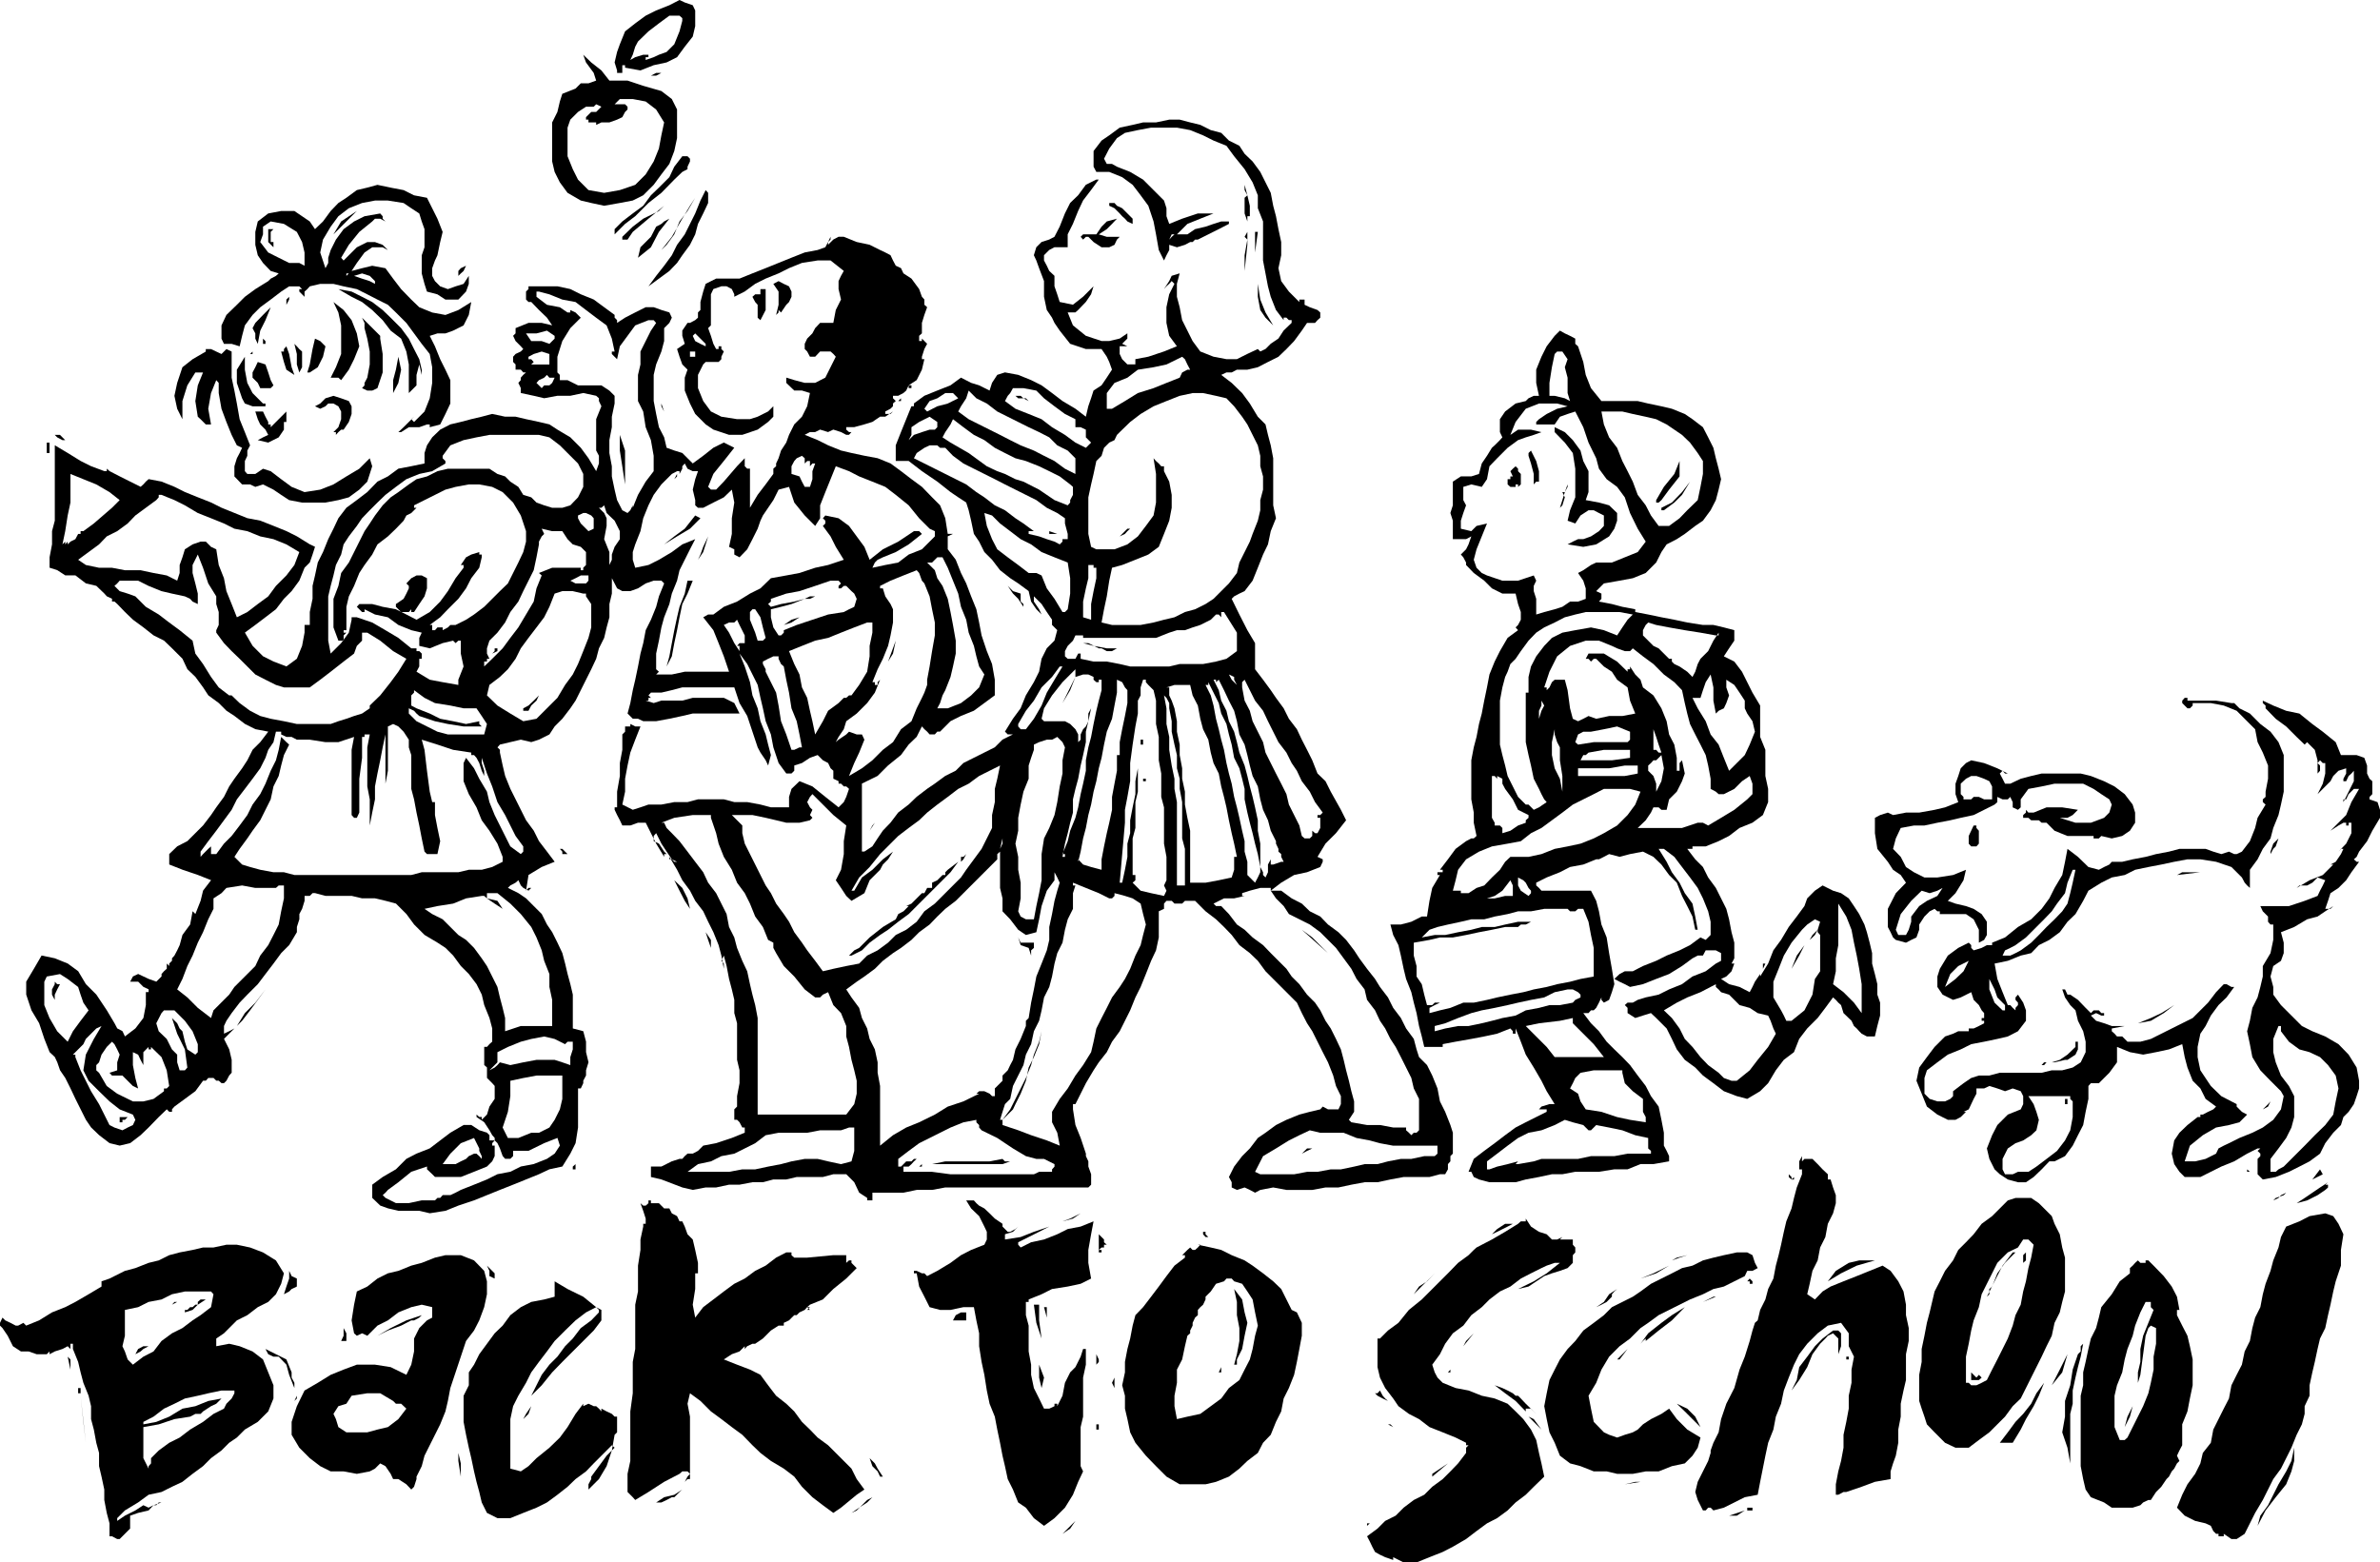
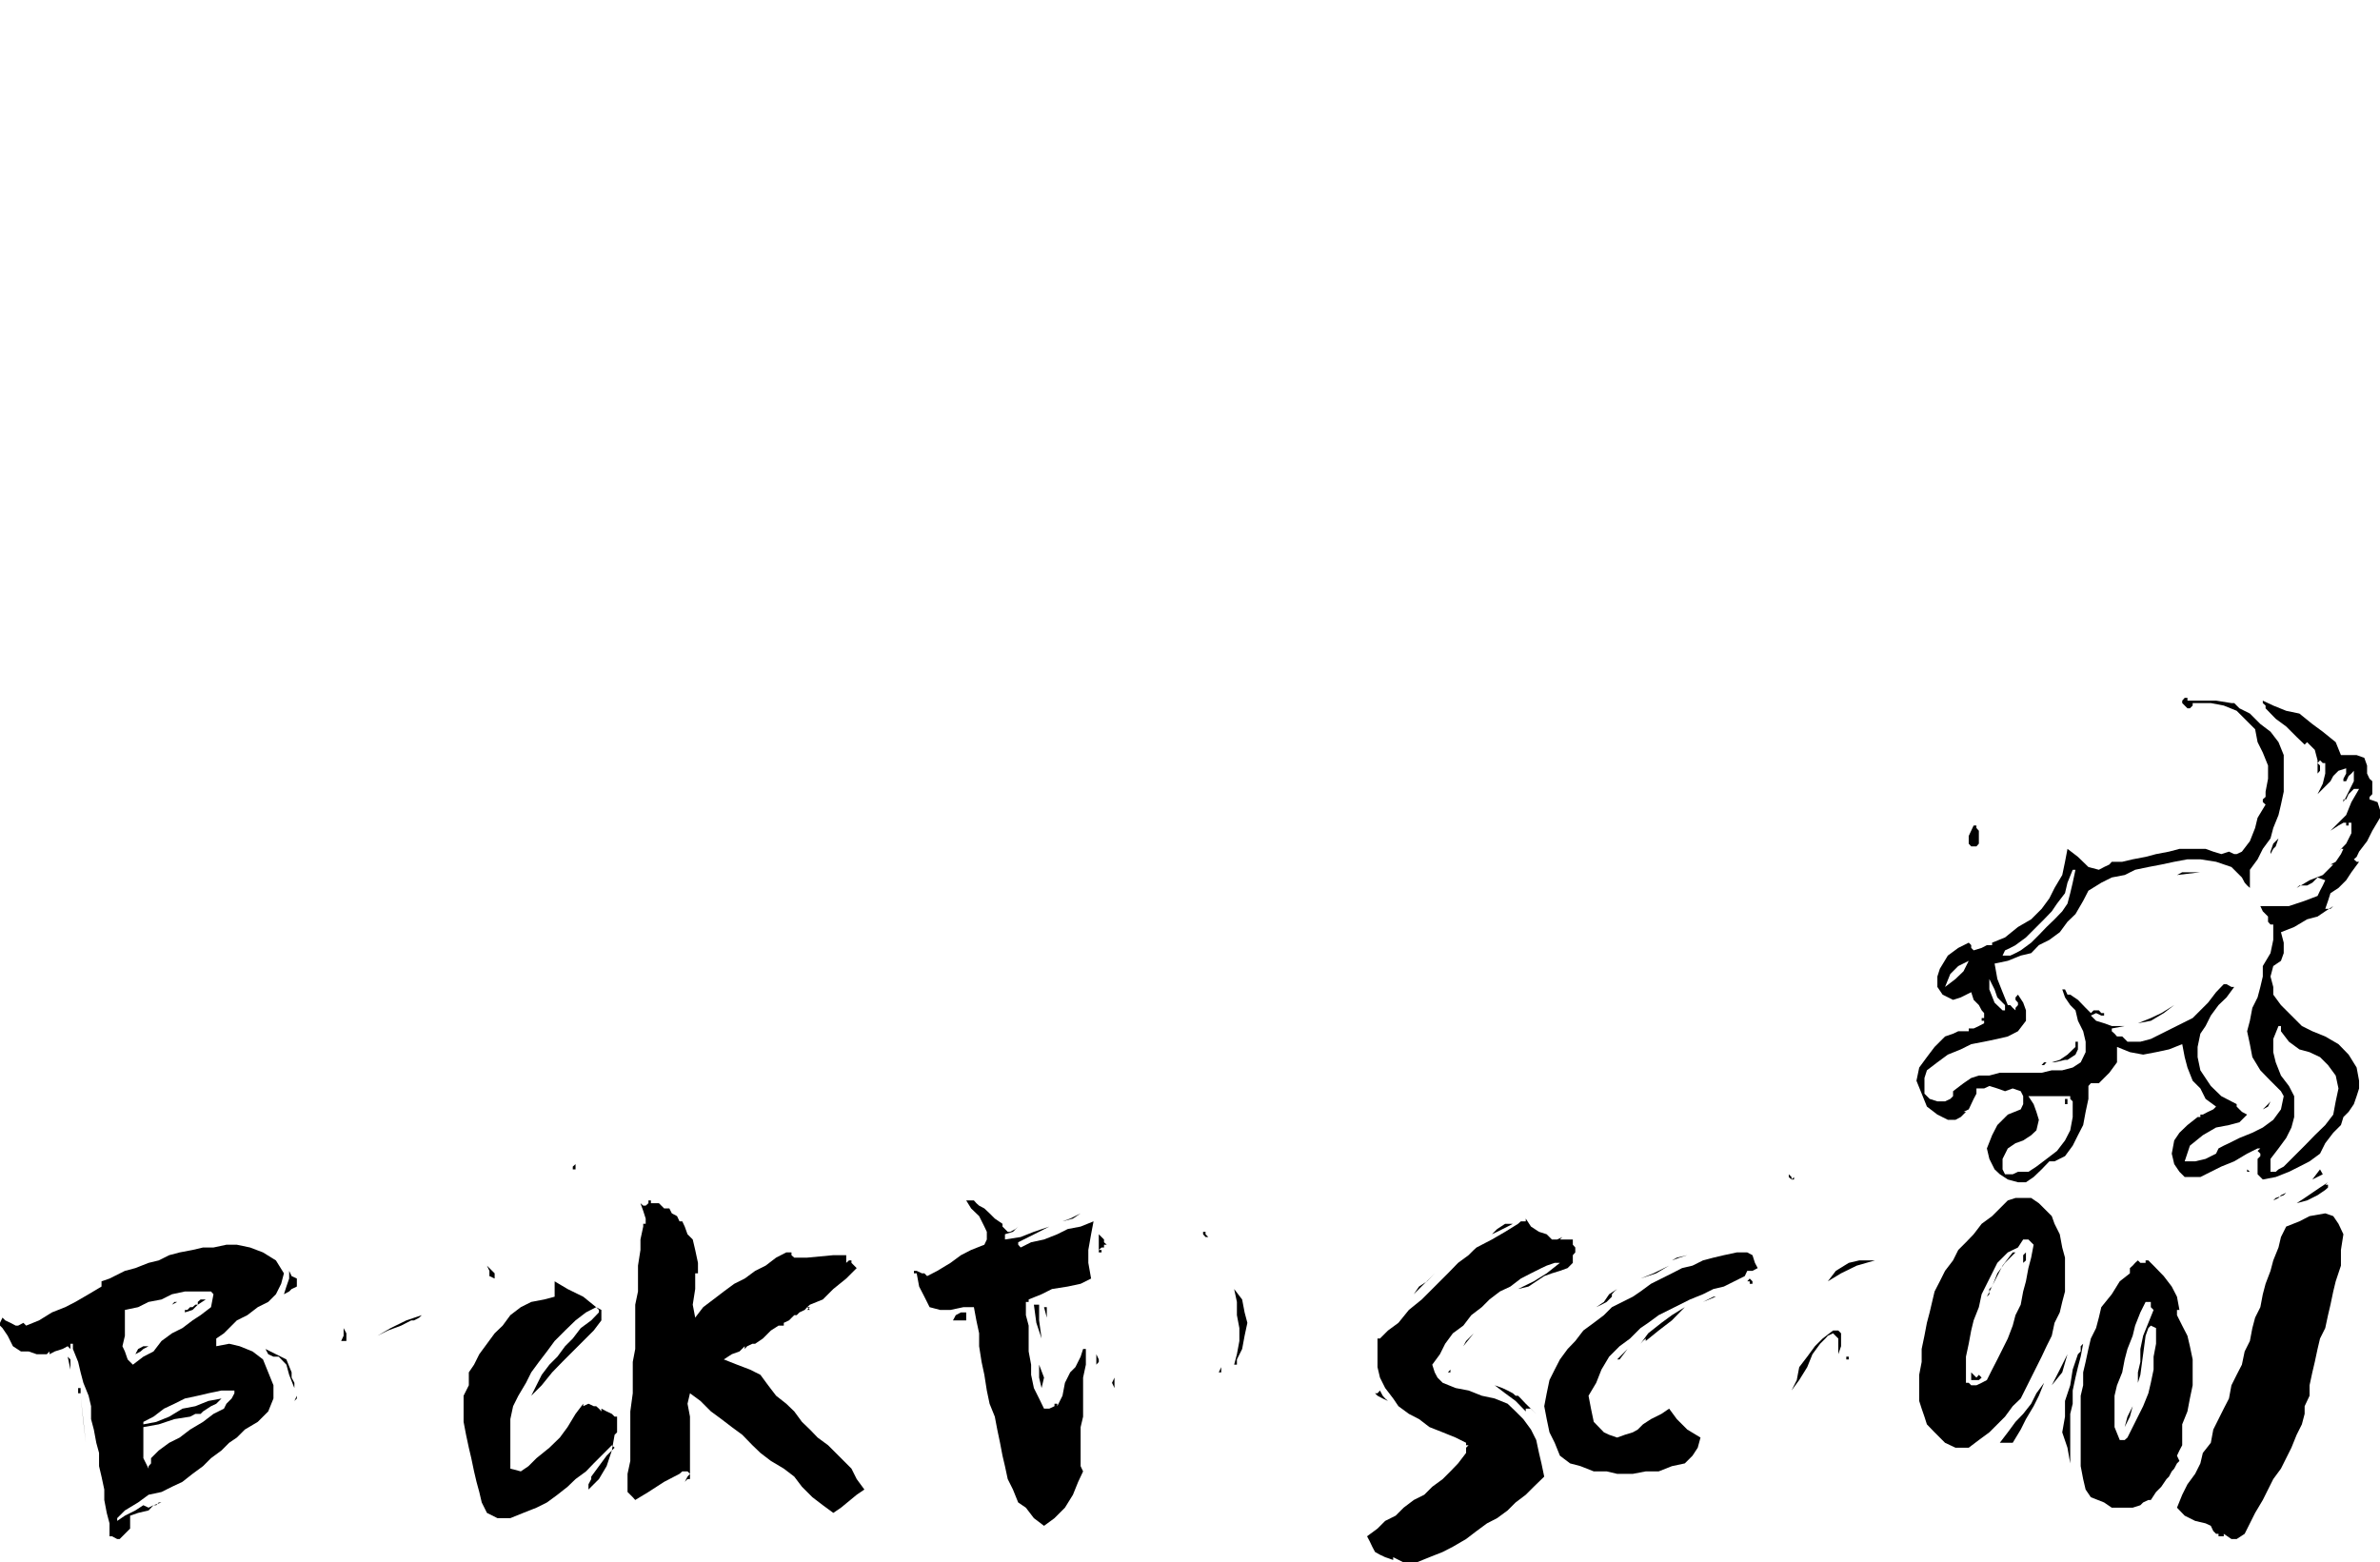
<svg xmlns="http://www.w3.org/2000/svg" width="292.422" height="192" fill-rule="evenodd" stroke-linecap="round" preserveAspectRatio="none" viewBox="0 0 7737 5080">
  <style>.pen1{stroke:none}.brush1{fill:#000}</style>
-   <path d="M2243 516v9l-8 17v8l-17 9-26 25-42 43-42 33-43 43-33 25-9 9-8 8-9 9-8 8v-17l25-25 34-26 34-25 25-34 26-25 34-34 16-34 26-34h17l8 8zm1820 187h-8v17l-9-26v-51l9-8-9-17v-17l9 34 8 34v34zm-1761-43-16 34-17 34-9 34-17 34-25 34-17 25-25 26-34 25-34 25 25-34 26-33 25-34 17-34 25-34 17-34 17-34 17-42 17-34 8 9v33zm-169 170 17-17 34-43 34-59 25-42 17-26-25 43-26 34-17 42-25 34-34 34zm1549-119v17l-17-8-8-9-9-8-8-9-17-17-17-8v-9h17l8 9 17 8 17 17 17 17zm-2421-34h-59l-34 9 34-9h59zm813 161 8-34 34-34 17-33 17-9 9-8 17-9-34 43-26 50-42 34zm3056 288 17 51 8 42 17 43 34 42h118l34 8 43 9 34 8 42 17 25 17 34 26 17 33 17 34 8 34 9 34 8 34-8 34-9 34-17 33-25 34-25 17-34 26-26 17-33 17-17 25-17 34-34 34-42 17-43 8-51 9-8 8-17 17 17 8v17l-8 9 42 8 34 9 42 8v9l42 8 43 9 42 8 42 9 51 8h34l34 8 34 9v34l-17 25-17 26 34 17 25 33 17 34 17 34 25 42v102l17 42v85l9 42v43l-17 42-34 25-42 17-34 26-34 17-42 17h-43v8h-17l26 34 25 25 17 34 25 34 17 34 17 34 9 34 8 42 9 34v51l-9 17h9l-9 25-17 17-17 8 26 17 34 9 33 17 9-17 8-17 17-25v8l26-42 17-43 25-34 25-42 26-34 25-34 9-25 25-25 25-17 34 17 26 8 25 17 17 25 17 26 17 34 8 25 9 34 8 34v34l9 34 8 33v34l9 26v42l-9 34-8 34h-26l-17-9-8-8-8-9-9-8-8-17-26-25-8-26-9-8-8-9-9-8-25 34-25 33-34 34-26 34-17 43-33 25-26 34-25 42-26 26-42 25-34-9-42-16-34-26-34-25-25-26-34-25-26-34-16-34-17-34-17-17-17-17-17-16-26 8-25 8-25-16v-17l-9-9 9-8h17l16-9 26-8 42-9 34-17 42-17 34-25 43-17 33-25 17-9v-25l-17-9h-33l-9 17h-17l-17 9-34 25-42 26-42 16-43 17-42 9-17-9-17-8-17-9 17-16 17-9h26l33-17 43-17 34-17 42-17 34-17 34-25 17 8 8-8 8-8v-43l-8-34-17-42-17-34-25-34-26-34-25-33-34-26h-17l26 42 17 34 25 34 17 34 25 34 9 42 8 43h-8l-9-43-17-34-17-33-17-43-25-25-25-34-26-25-34-17-42 8-34 9-34-9-17 9-16 8h-9l-42 17-43 8-33 17-43 17-34 17v9l9 8 8 9h161l17 33 9 34 8 43 17 42 8 51 9 51 8 50-8 26-9 25-17 9-8-9v-8l-8 17-9 17-8 8h-9l-8 9h-17l25 33 26 26 25 34 25 25 26 25 25 26 25 34 26 34 17 33 25 34 9 43 8 42v42l9 17 8 17v17l-51 9h-42l-42 17h-43l-50 8h-77l-42 8h-34l-42 9-43 8-33 9h-85l-34-9-17-8-8-17h-9l17-42 34-26 34-25 34-26 34-25 33-17 34-17 34-17v-8h-25l8-9 26-8h17l-26-42-17-34-25-43-26-42-16-42-17-43v17h-9v-8l-8-9-43 17-42 9-42 8-51 9-42 8v9h-60l-8-34-9-34-8-42-9-34-8-34-17-43-8-33-9-43-8-34-17-33-9-34h34l34-9 34-17v-8 8h17l8-51 9-42 25-42h-8v-9h17v-8h-9l26-34 25-34 34-25 17-9h8l9-8-9-43v-33l-8-43v-127l8-42 9-34 8-42 9-34 8-42 9-43 8-42 17-42 17-34 25-43 34-25-8-9 8-8 9-17v-25l-9-26-8-34h-43l-34-17-25-25-34-25-25-26v-8l-9-17-8-9 17-17 8-16 9-26-17 9h-43v-60l-8-25 8-25v-77l26-17h34l25-8 9-34 17-25 16-26 9-8 17-17 8-9-8-17v-42l17-25 34-26 33-8 9-9 17-8h17l-9-42v-43l17-42 17-34 26-34 17-17 16 9 17 8 17 9v17l9 8zm-51 17h-17l-8 8-9 43-8 51v42h17l33 8 17 9-8-26v-50l-9-34 9-26-17-25zm-76 169-43 17-33 43-17 42 25-17h42l34 8-25 9-26 8-25 9-34 25-34 34-25 26-8 42-17 25-34-8-26 8v43l9 17-9 25-8 25v26l34 8 17-17 34-8-17 42-17 42-9 34 9 26 17 17 17 8 50 17h51l51-17 8 17-8 17v17l8 25v51l26-8 34-9 25-8 25-17h26l25-9v-34l-8-25-17-25 17-9 25-17 17-8h51l42-17 42-17 26-34-26-42-25-51-17-51-25-34-34-25-25-34-9-34-25-51-17-50-26-51-25 8-25 9-17 25h-60v-8l9-9 25-17 34-17 34-8-34-9h-59zm203 26 8 42 17 42 26 34 17 43 17 33 17 34 16 43 26 34 17 33 25 34h34l34-25 25-26 34-33 9-43 8-42v-42l-17-26-25-34-26-25-25-17-25-17-34-17-34-8-42-9-34-8h-68zm-152 51v16l33 34 26 34 8 51v93l-17 42-8 34 25 9 17-26 26-17h17l17 9 16 8v34l-16 17-26 17-25 9h-17l-17 8-17 9 51 8 42-8 42-26 17-25 9-26v-25l-26-25-33-9-43-8 9-26v-68l-17-33-9-34-25-34-26-26-33-16zm-77 76-8 8v9l8 25 9 34v34l8-9h9v-34l-9-33-17-34zm483 34-17 42-34 42-25 43v8h8l9-8 25-34 34-43v-50zm-533 17-9 8-8 8 8 17h-8v9h-9v17l9 8h17v-8h8v8l9-8v-34l-9-9v-8l-8-8zm567 50-26 34-33 34-34 17v8h8l34-25 25-25 26-43zm-423 85 8-8 8-26-8-17h8l9-17v-8l-9 25-8 26-8 25zm-144 491-17 17-9 25-8 17-9 34-8 43v143l8 34 9 34 8 34 17 34 17 34 25 25h9l17 17 17-8 25-17-8-9-9-17-8-17-17-33-9-43-8-34-9-42v-161h9v-51l8-34 17-33 26-34 25-26 34-17 42-8 51-9 42 9 43 17 17-26 17-25 17-17-43-8h-110l-34 8-34 9-33 17-34 16-26 17-25 26-25 34-17 25zm457-110-26-8-8 8-9 17v17l17 17 17 17 17 8 17 17 17 17h9v9l8 8 17 8 25 17 17 17 9-17 8-25 9-17 25-25 17-34 17-26v9h-9l-50-9-51-8-51-9-42-8zm-144 68-42-17h-43l-51 17-42 34-25 50-17 51h8v9l9-9 8-17 9-8h33l9 34 8 59 9 34 17 8 17-8 17-9 25 9 42-9h43l42-8-17-42-8-43-34-25-17-26-26-17-25-25h-8l-9 9-8-9h-9l9-17h50l43 26 34 33v-8h8v-9l17 26 17 17 8 25 34 26 26 42 17 42 8 43 17 33 8 43v42h9v-25l8-9 9 43-9 25-17 34-25 25-8 34h-17l-9-8h-17l-8 17-17 25-26 25h144l51-17h17l17 9 42-25 43-26 42-34 17-17v-34l-9-25-25 17-25 25-34 17h-17l-9-8-17-9v-33l-8-43-8-34-17-34-17-33-17-34-9-34-8-34-9-42-25-26-34-25-34-34-34-25-33-26-9 9h-17l-25-9-17-8zm321 93-16 25-9 26-8 25h-26l17 34 26 42 16 43 26 33 17 43 17 42 25-25 26-26 16-34 17-42-8-34-17-25-8-17v-25l-17-26-17-25-26-17v25l9 26-9 25-8 17-17 8-9 9-8-42v-43l-9-42zm-558 144v-26l8-17v-16l9 16-9 17-8 26zm169 42h-25l-17 9-9 25 9 8h8-8l51-8h110l8-8v-26l-42-17-43 9-42 8zm-118-8-9 42v42l9 43 17 34 8 42v-9h8-8v-42l-8-51v-42l-9-17-8-25v-17zm321 0v67h9l8 9h9l-9-26-8-25-9-25zm-211 76-9 8h-8l-9 17h102l59-8v-26h-85l-50 9zm237 8-9 9-8 8h-9l-8 9-9 8v17l17 17 9 25v26l17-34 8-42-8-43zm-77 34h-42l-51 9h-101v25h152l42-8v-26zm-474 34v136l9 16v9h17l8 8v17l26-8 25-17 25-9v-8l9-8v-9l-34-17-17-34-25-34-9-17v-16l-17-9v9l-8-9h-9zm364 42-33 17-34 17-34 17-34 26-34 25-34 25-34 17-33 26-43 8-51 9-42 17-42 25-26 34-8 34-9 34h26v8h25l26-17 25-8 25-26 26-25 17-26 17-16h59l42-9 43-17 42-8 42-9 43-17 33-17 43-25 34-34 25-34 17-42-34-9h-85zm-279 288v26l9 17 25 17 8-9v-8l-8-9-9-17-8-8-17-9zm-25 9-26 34-25 17-25 8h25l34-8h25v-34l-8-17zm973 59-8 17 8-17zm93 17v135l-8 43v42l-9 42 34 26 34 34 25 34v-94l-8-50-8-43-9-42-8-42-17-43-26-42zm-880 17h-76l-43 8h-42l-34 9-42 8-34 9h-42l-34 8-42 9-34 8-26 9-25 25 42-8h34l42-9 43-8 34-9h42l34-8 42-9h42l-17 9h-16l-9 8h-42l-43 9-42 8-42 9-43 8h-42l-34 8-51 9v42l9 34v34l17 25 8 34 9 34h17l8-8h17l-17 8-17 9v17l34-9 34-8 42-17h34l43-9 33-8 43-9 42-8 34-9 42-8 34-9 42-8 34-9 43-8v-93l-9-42-8-43-17-42h-17l-9 8h-17l-8-8zm762 68-34 42-25 42-17 43-17 42v51l25 42 9 17 8 17h17l42-34 26-51 8-51 17-25v-127 9l-8-9v-8l-9 17-8 8-9 8 9-16 17-17 8-26-17-8-25 17-17 17zm-59 160 25-33 17-43 25-34-17 34-25 43-25 33zm-68-33v-17h8l-8 17zm-153 50-50 26-43 17-34 17-42 25 26 25 25 34 17 34 25 26 26 33 25 26 34 25 17 17 25 9h17l42-34 26-34 34-42 25-43-8-17-9-25-8-17-34-8-26-17-33-9-17-17-17-17-26-8-8-9-9-8v-9zm-482 17-42 9-34 17-43 8-42 9-34 8-42 9-42 8-34 9-43 16-42 17-34 9v17l34-9 42-8h34l43-9 33-8 34-9 43-8 33-17 43-8 34-9h34l42-8 8-9 17-8v-9l-8-8-17-9h-17zm17 93-42 9-68 8-43 9 34 34 34 34 26 33h160l-33-42-34-34-34-34v-8h8-8v-9zm152 170h-84l-43 8-17 17-8 17-9 17 26 17 8 25 17 26 51 8 51 17 42 9 51 8v-17l-9-17v-42l-33-25-26-26-8-34v-8h-9zm-178 161-33 17-43 17-42 8-34 17-34 25-34 26-33 25v26h8l25-9 34-8 34-9-8 9h-9 17l51-9 25-8h119l42-9h76l43-8h76v-9l-9-8v-34l-42-9-42-16-43-9-42-8-8 8-9 9h-8l-17-17-34-9-26-8zm771 135 8-8h26l17 17 16 17 17 16v17h9l8 26 9 25v26l-9 33-17 34-8 43-17 34-8 42-17 34-9 42-8 34 25 17 25-26 26-16 42-17 43-17 42-17 42-17 26 17 25 34 17 33 8 43v34l9 42v42l-9 43v84l-8 34-9 43v42l-8 42v43l-8 42-9 25-8 26v25l-51 9-43 16-50 17h-9l-17 9h-8v-34l8-42 9-34 8-43v-42l9-42 8-43v-42l9-42v-43l8-42-17-34v-42l-25-34-43 9-33 25-34 34-26 34-17 34-17 42-16 42-9 43-17 42-8 42-17 43-9 42-17 85-8 42-42 8-68 34-34 9-9-9h-8l-8 9h-9l-17-34-8-26 8-33 17-34 17-34 8-26v-8l9-25 17-34 8-43 17-50 26-51 17-60 17-42 16-51 9-34 8-25 9-8 8-34 17-34 9-34 17-34 8-42 9-34 8-34 9-42 8-34 17-42 8-34 9-34 17-43h8-8v-16h-9v-26l9-17v17z" class="pen1 brush1" />
-   <path d="m4097 559 17 34 17 34 8 42 9 34 8 42 9 42v43l-9 42 9 42 25 34 34 34v-8h17v17l17 8 25 9 9 8v17l-9 8-8 9h-26l-17 25-25 34-25 26-26 25-34 17-33 17-34 8h-34l-17 9h-17l-17 8 34 26 34 33 25 34 26 43 25 25 8 34 9 34 8 42v153l9 42-17 42-9 43-16 33-17 43-17 42-26 34-17 8-17 9-8 8 25 51 26 51 25 42v85l26 34 25 34 17 25 25 34 17 34 26 34 16 34 17 33 17 34 17 43 26 25 17 34 33 59 17 34-33 42-34 34-26 43 17 8v8l-8 17-43 17-42 9-42 25-34 26v-9h-34l-34 9-25 8v9h8l-34 8h-33l-34 17 8 8h17l25 26 26 34 25 17 26 25 34 25 25 26 25 25 26 26 17 25 25 25 25 34 26 26 17 25 17 34 17 25 17 34 16 34 9 34 8 34 9 34 8 34 9 33v34l-17 26 8 8 51 9h42l43 8h42v9l9 8 8 8 8-8h9l8-8v-102l-17-34-8-34-17-34-17-34-17-33-17-26-17-34-17-25-16-34-26-34-8-34-26-34-17-33-25-34-25-34-26-26-25-25-34-25-34-17-34-17-17-26-25-25-17-25h34l34 25 33 17 26 25 34 17 25 26 34 25 25 25 26 34 17 26 25 34 26 33 16 26 26 34 17 34 25 33 17 34 25 34 9 34 8 25 26 26 17 34 17 42 8 42 17 34 17 43 8 25v68l-8 8v17l-8 9v17l-9 16h-17l-34 9h-84l-43 8-42 9h-42l-43 8-42 9h-42l-43 8h-84l-43-8-42 8-17 9-17-9-17-8-25 8-17-8v-17l-9-17 17-34 26-34 25-25 26-34 25-17 34-25 34-17 42-17 34-9 34-8 8-9 17 9h34l8-17v-26l-16-33-9-34-17-43-17-33-17-34-17-34-17-26-17-33-16-34-26-26-25-25-26-26-25-25-25-34-26-25-34-26-25-33-25-26-26-25-34-26-25-25-9-9h-33l-9 9h-25l-9-9h-17l-8 9v17l-17 8v85l-9 42-16 34-17 43-17 42-17 34-17 42-17 34-17 34-25 34-17 34-26 33-17 26-25 42-17 34-17 34h-8v17l8 51 17 42 17 51v8l8 17v17l9 25v34l-9 9h-465l-43 8h-50l-43 9h-101v25h-26 9v-8l-26-17-16-34-26-26h-42l-34 9h-85l-34 8h-42l-34 9h-34l-42 8h-34l-42 9h-34l-42 8-34-8-68-26-34-8v-34h34l34-17 25-8h9l8-9 9-8h8v8-8h9l17-9 17-17 42-8 51-17 42-17v-17h-8l-9-17-8-8h-9v-34l9-9v-34l8-42v-42l-8-34v-119l-9-33v-43l-8-34-9-34-8-42-9-34-8 17 8 9v17l-8-43-9-34-17-42-17-34-16-34-26-34-17-33-25-34-17-34-25-42v8h8l-17-25-17-26-17-34-8 9v17l17 8 17 26 8 8h-8v9l-26-43-17-34-17-34h-25l-25 9h-26l-8-17-9-17-8-17v-8h8v-51l9-51v-42l8-43v-50l9-9v-17h17v-8l16 8h17l-17 43-16 42-9 42-8 43v42l-9 42 34 17 25-8 26-9h42l42-8h43l34-9h84l34 9h42l43 8 34 9h59v-34l8-26 26-25 42 17 42 34 43 34 17-17 8-17 9-26-9-8h-8l-9-9h-8v-8h-9 9l-17-8v-26l-9-8-8-17-17-9-17-17-25 9-26 17-25 8v17l-9 9h-17l-25-34-17-51-8-42-17-43-9-42-8-34-9-42-17-34-17-34-25-34 17 42 17 51 8 43 17 42 9 42 17 43 8 33 9 34-9 34-8-17-17-25-9-17-17-51-17-51-25-42-17-51h-169l-34 9-34 8h-34l-8 9 8 8h-8v9h-9l26 8 25-8h68l34-9h101l34 17 17 34h-152l-34 8-42 9-43 8h-42l-17-8h-17l-17-17 9-34 8-42 8-34 9-43 8-42 9-34 8-42 17-34 17-42 9-34 17-42-9-9h-25l-26 9-25 16-25 9h-26l-17-9-17-33v-26 76l-8 34v43l-9 33-8 34-17 34-9 34-16 34-17 34-17 34-17 34-17 25-26 34-25 25-17 26-34 17-25 8-34-8-34 8-34 8-8 9 8 8v9l9 42 8 34 17 42 17 34 17 34 17 34 25 34 17 34 26 34 25 33-42 17-43 26-8 51 8-9h9l8-8-8 8-9 9-17-9-8-8-8-17-9 8-17 9-8 8 34 17 25 17 25 25 26 26 17 34 17 25 17 34 16 34 9 34 8 34 9 33 8 34v110l34 9 9 34v34l8 33-8 26v17l-9 17v8l-8 17h-9v127l-8 51-17 34-26 42-42 9-34 16-42 17-42 17-43 17-42 17-42 17-51 17-42 17-51 8-34-8h-68l-34-8-25-9-26-25v-43l34-25 43-25 34-34 33-17 43-17 34-26 33-25 43-25h25l26 17 25 8 8 8v17h17l-8 9v8h8v34l-8 17-17 17-42 17-43 17h-84l-9-9-17-16v-9l-51 17-42 34-34 25-8 9-9 8 9 9 34 17h42l42-9h43l8-8h9l8-9h25l17-8 17-9 43-17 42-17 34-17 42-8 34-17 42-8 43-17 25-17 17-26-8-25-43 17-51 25h-50v17l-9 9h-17l-8-9-9-25-8-17-9-9v-8l-8-9-9-16-17-26-25-17v-8l9 8h8v9l17-17 8-26 17-25v-42l-8-9-17-17v-34l-9-8v-59h9l8-9 9-8v-43l-9-34-17-42-8-34-17-34-25-33-26-26-25-34-25-25-26-17-42-25-34-34-25-34-34-34-34-9-34-8h-42l-34-8h-85l-34-9h-8l-9 9h-17v16l-8 26-9 17v17l-8 25v17l-25 42-26 26-25 34-26 34-25 33-34 34-25 26-26 34-17 25-8 17v25l17-8 17-9 8-8 26-42 34-34 33-43 26-34 25-33-25 33-26 34-25 34-25 34-26 34-25 25-34 34 17 34 8 34v42l-8 9-9 17-8 8h-8l-9-8h-8l-9-9h-17l-8 9h-9l-25 34-34 25-34 25-8 9v8h-9l-8-8-26 25-33 34-26 25-34 26-34 8-33-8-34-26-26-25-17-25-17-34-17-34-16-34-17-34-17-25-9-26-8-17-17-16-17-43-17-51-25-42-17-51v-42l25-42 25-43 43 9 42 17 34 25 25 42 34 34 34 51 25 42 9 17 17 9 8 17 34-26 26-34 8-42v-42h9v-9l-17-8-17-17h-26l9-17 17-8 17 8 17 8 25 9 17-17v-8l8-9 9-8v-17l8 8v-8l9-9v-8l8-9 9-17 8-17 9-33 25-34 8-43 9 9 17-43 8-33 26-34-43-17-50-17-43-17v-34l26-25 33-17 26-26 25-25 26-34 17-25 25-34 17-34 17-25 25-34 17-26 17-34 25-25 26-34-42-8-34-17-34-26-26-17-25-25-34-25-17-26-25-34-26-25-16-34-34-34-26-25-34-17-33-26-34-25-26-25-25-26-9-8h-8v-9l-17-8-8-9-26-25-34-8-34-26h-33l-26-17-25-8v-34l8-42v-43l9-34v-245l42 25 42 26 34 17 43 16h8v-8l9 8 33 17 34 17 34 17 9-8 8-9 9-8 42 8 42 17 34 17 42 17 43 17 34 17 42 17 42 17 42 8 43 17 42 17 34 17 42 26 17 8-8 25-9 26-17 17-17 42-25 34-25 25-26 34-34 26-33 25-34 25 25 43 34 34 34 17 42 16 34-25 17-42 8-43v-25h17v-42l9-43v-42l8-34 9-42 17-34 17-42 17-34 16-34 26-34 34-25 34-26 33-34 34-17 34-25 42-8 43-9v-34l8-25 17-26 26-25 33-17 34-8 34-9 34-8 34-9 42 9h34l34 8 42 9 34 8 26 17 42 25 34 34 25 34 25 42 9-25v-25l-9-17v-102l17-42-8-17v-9l-9-8-42-9-42 9h-42l-43 8-34-8-42-9v-16l-8-17 8-9v-8l8-9 9-8h-9l-8-9h-17v-17l-8-8v-17l8-9 17-8 8-8-8-9-8-8-9-9-8-17 8-8v-17l42-17h43l34 8-17-25-26-25-25-26h-9l-8-8v-26l8-8v-9h94l42 9 34 17 42 17 34 25 34 25v9l8 8v9l26-17 33-17 34-17h26l25 9 26 8 8 17-8 17-17 17v42l-9 34-17 42-8 34v85l8 42 9 43 17 33 8 34 25 9 26 8 17 17 17 17 34-25 33-26 34-17 34 17-34 43-34 42-17 42 9 9h17l25-26 43-50 25-26v26l8 8h9v-25 152l25-42 26-34 25-34v-17l9-8v-9l8-17 8-25 17-26 9-25 17-34 25-25 17-34 9-43-26-8h-25l-26-25v-17l26 8 34 9h34l33-17 17-34 17-34-8-9-9-8h-34l-16 17h-17l-9-17-8-8v-17l8-17 17-17 9-17 16-17h43l8-42 17-34-8-34v-26l8-17 9-16-43-34h-42l-51 8-42 17-34 17-42 17-34 17-34 25-34 17v-8l-8-17-17-9h-17l-26 9-8 17v101l-9 9 9 25 8 26 9 17h8v-9h9v9l8 8-8 17v8l-9 9h-42l-8 8-17 34v43l17 42 25 34 34 17 51 8h42l25-8 34-17 17-17v34l-17 17-34 25-50 17h-43l-51-17-25-17-34-34-17-34-17-42v-42l9-26-17-17-9-25-8-25 25-17-8-26v-17l17-25h8l17-9 9-8v-17l8-8v-26l9-34 8-25 34-17h76l42-17 43-17 42-17 42-17 43-17 42-8 25-9 9-17 8-17v9l-8 8v9l17-17 17-9h17l42 17 42 9 34 17 17 8 17 9 8 17 9 17 17 8 8 17 26 17 25 34 9 25 8 9v17l9 8-9 25-8 26v34l-9 8v17h9v-8l17 17-9 17-8 25v8h8l-8 34-17 34-26 17h9v9h-9v-9l-8 17-9 8-17 9h-17v8l9 9-9 8v9l-8 8-17 9v8h17l8-8-25 17h-17l-25 17-26 8-33 9h-26v8l9 8h8l-8 9h-9l-17-9-25-8-17 8-26-8-16 8h-17l-17 9 42 17 34 17 42 17 34 8 42 9 43 8 42 17 34 25 34 26 34 25 33 34 26 26 17 42 8 51h17l-17 8v42l26 34 17 43 17 34 16 42 17 42 9 43 8 42 17 51 17 42 9 51v51l-34 25-34 25-42 17-34 17-34 34h-9l-8 9h-17l-8-9-9-8-8-9-17 34-26 25-25 34-42 34-34 34-51 25v221h8l26-17 17-26 17-25 25-26 25-33 34-26 26-25 34-26 25-17 34-25 34-17 25-25 34-17 34-17 34-17 25-25 34-17h-17l-9-9 26-42 25-34 17-42 26-43 17-34 8-42 17-34 25-25 9-34-9-9-8-8v-17l-17-25-17-26-25-25v17l17 25 8 17-17-17-17-25-8-34-34-25-26-17-33-26-26-34-25-25-17-34-17-25-9-43-8-34-8-25-26-17-25-17-43-34-50-34-43-33h-42v-51l17-43 17-42 17-42h8v-9l34-25 42-17 43-17 34-25 33 17 26 8 34 17 8-25 17-26 25-8 43 8 42 17 34 17 34 25 34 26 42 25 34 26 8-34 9-26 8-25 26-17 17-25 17-26-9-25-8-17-17-25h-51l-51-17-34-43-17-25-8-17-17-25-9-43v-51l-16-42-9-25-8-17 8-26 17-17 25-8 17-9 17-33 17-43 17-34 26-25 25-34 34-17h8l-25 34-26 34-16 34-17 42-17 34v42h-43l-17 9-17 17v17l9 17 8 17 17 16v34l9 26 8 25 43 9 33-26 34-34-8 26-17 25-25 26-9 8h-25l17 42 42 34 51 17h25l34-8 25-17v17l-17 17 17 8h-25v25l8 17 17 17h26v-17l42-8 51-17 42-17-25-34-9-42v-51l9-42 17-34-9-9-8 9-9 8-8 9 17-26 8-17 26-8-9 34v42l9 34 8 42 17 34 17 34 25 34 43 17 42 8h34l34-17 34-16 8 8 17-8 17-17 25-17 17-26 26-25v-9h-9l-8-8h-9v8l-25-33-17-43-9-34-8-42-8-42V720l-17-43v-42l-17-42-26-43-34-42-25-34-42-17-34-17-42-17-43-8h-84l-43 8-42 9-26 17-25 34-17 33 9 17h17l16 9 43 17 42 25 34 34 34 34 8 25v26l9 25 42-17 51-17h51l-43 17-42 17-34 34h34l25-17 34-8 26-9 25-8h25v8l-33 17-34 17-34 17h-9l-8 8h-8l-17 9-26 8-25-8v17l-9 17-8 17-17-34-9-51-8-42-17-51-25-34-26-34-34-25-42-17h-42l-9-17v-51l26-34 25-17 34-25 42-9 34-8h42l43-9h34l34 9 33 8 34 17 34 9 25 25 34 17 17 26 26 25 25 34zm-2827 51-43-9-33 9-34 8-34 25-26 17-25 26-25 34-26 25-17-25-25-17-25-17h-43l-42 8-34 26-8 34v42l8 34 17 25 25 26 26 8-9 8-17 9-8 8-42 26-34 25-26 26-34 33-16 34v43l8 17h25l26 8 8-34 9-34 25-34 25-25 34-25 34-26 26-17h33l9 9h-9v8l9 9 8 8v-17l9-8 8-9 34-8h43l33 8 43 9 34 17 33 17 34 17 26 25 34 34 25 34 25 34 26 33 8 43v51l-8 50-17 43-34 34-9-9 9-8-17 17-17 17-17 16h9l25-16h34l25-9h9v9l34-9 17-34 16-34v-76l-16-34-17-34-17-42-17-34 25-8h26l25-9 34-17 17-34 8-42-42 26-42 16-43-8-42-17-26-25-33-34-26-34-25-34-43-8-33 8-34 9 17-26 25-34 25-17h34l17 9-17-17-25-9h-25l-34 17-17 17-26 26-8-9 25-42 34-42 42-34 9-9h17l17 9-9-9v-8l-8-9-51 9-34 17-34 25-25 34-17 34-8 25v17l-9 17-17-51 9-42 25-42 25-34 34-26 43-17 42-8h42l51 8 25 17 26 17 8 26 9 25v59l-9 26v59l9 34 8 25 34 9 26 17h42l25-26 9-25v-26l-17 26-26 8-25 9-25-9-17-17-9-17v-25l9-25 8-17 9-43 8-33-17-43-17-34-17-34-42-8-34-17-42-8zm906 42-34 34-51 25-34 26-34 33v9h17l17-25 51-43 51-42 17-17zm-1016 34-51 34-25 42-17 51 17-51 42-42 34-34zm2404 76h-43l-8 8 8 9 9-9h8l17 17 26 17h25l17-8 8-17 9-9h-42l-26-8 26-17 17-17 16-17-33 9-17 17-17 25zM880 720l-25 17v25l-9 25 26 34 34 17 34 17h33l17 9v-43l-8-34-17-33-42-26-43-8zm0 67h9v17l-17-17v-42h17l-9 9v33zm3175-33-9 16 9 9-9 51v101-50l9-85v-42zm34 0h-9v67l9-67zm-263 8h-8l-9 8-8 9 8-17h17zM1515 864l-8 17-9 8-8 8v-16l8-9 17-8zm-389 33v-8h8l9-8-9 8-8 8zm25 0 26 9 25 8 17 9v-9l-17-17-25-8-26 8zm2709 43v-34 34zm-1346-17 17 25v43l-8 33 8-8v-8l8 8-8 8 8-8 17-25 9-9 8-17v-17l-8-17-17-8-17-9-17 9zm1625 135-25-25-17-25-8-43v-42l8 51 17 42 25 42zM2455 957l-9 8 9 17 8 9v42l9 8 17-33v-68h-17v17h-17zm-1355-17 43 25 34 17 33 26 34 33 26 34 34 26 17 42 8 42v93l25-25v-34l9-34 8 34v51l-8 34 8-34v-68l-8-34-17-33-17-34-25-34-34-34-26-25-34-26-33-17-34-17-43-8zm652 8h-8v17l34 26 42 8 25 17h9v-8l17 8 8 8 9 9-34 34-26 42-16 51v51l8 8v17h25l34 17h76l26 17 17 17v25l-9 43v34l-8 42v42l8 43v33l9 43 8 34 17 33 17 9 9-9 8-16v8l17-42 25-43 26-34v-50l-9-51-17-42-8-51-17-34v-85l8-34v-42l17-34 17-34 17-25-8-9h-17l-43 17-25 34-25 34-9 42-8-8-9-9v-8h9l-9-42-17-43-34-25-33-25-34-26-43-8-42-17-34-9zm-821 43v-17l9-9v9l-9 17zm153-9 16 34 9 42v93l-17 43-17 34h25l9 8 25-34 17-34 17-42-8-42-17-43-26-33-33-26zm-204 17-25 25-25 26-9 17 9 17v17l8 17 8-43 17-34 17-42zm288 25 9 9 8 17v17l9 34 8 42v42l-8 43-9 17v8l-8 9 17 8h16l17-8 17-51v-60l-8-50h8v8-8h-8v-9l-17-17-34-34-17-17zm1846 43-9-9v-8 8l9 9zm-2142-9v17-17zm838 26 17 25h34l25 9 9-9 8-8v-9l-25-17-34 9h-34zm542 8 8 17 17 9 17 8v-8l-17-17-17-17-8 8zm-1397 9v17h17-9v-9l-8-8zm169 0-8 34-9 50-8 26h8l26-17 17-34 8-34-8-8-9-9-17-8zm-67 17 8 33v34l8 26 9-17v-51l-9-8-8-9-8-8zm321 0 17 42-8 42-9 34v42l17-33 9-43-9-42-17-42zm-347 8-8 9v8h-9l9 34 8 25 26 17-9-25-8-43-9-25zm-262 9v8l-43 25-33 26-17 51-9 42 9 42 17 34v-59l16-51 26-42h25l-17 42-8 51 8 51 9 8 17 17h17l-9-51 9-51 17-42 8 9v33l9 51 16 43 17 42 17 34 17 8-8 17-9 17-8 26v33l25 26h26l17 8 25-8 34 17 25 17 26 17 42 8h76l42-8 34-9 34-25 26-26 8-25 8-25-8-26-34 34-42 25-42 26-43 17-51 8-42-17-34-25-34-26-25-8-25 17h-26l-8-9v-33l8-17v-17l9-17-17-43-17-42-9-51-8-42-9-42v-85l-17-8-8 8-8 8-17-8-17-8h-17zm601 42-9-42 9 42zm973-34v17h17v-17h-17zm-1413 0h-9v8h-8l8-8h9zm888 17v8h9l8 9-8 8h59v-34l-25-8-26 8-17 9zm-922 0-26 42v43l17 50 9 17 25 9h42v-9h-8l-34-34-17-33-8-43v-42zm3047 0-51 25-42 9-51 8-34 26-42 17-25 33v51h17l42-25 42-26 51-16 42-17 43-17 8-17 17-9h9l-9-17-8-17-9-8zm-3030 8v9-9zm25 9-8 17-9 17v17l17 17 8 17h34l9-9-9-17-8-25-9-26-25-8zm931 51-17 8-8 9 8 8 9 9 8-9h17l9-8 8-17h-17l-8-9-9 9zm1524 34-9 16-8 9-9 17 34 25 43 17 42 17 34 26 42 25 34 25 34 17 17-17-17-17v-25l-17-8h-17v-26l-34-17-34-25-34-26-25-25-42-8h-34zm-144 8-8 25-17 26-9 17 34 25 34 17 34 17 34 17 33 17 34 17 43 17 33 17 34 17 34 25 34 17v-51l-25-25-34-17-26-26-33-17-34-16-34-17-34-17-34-17-34-26-34-17-25-25zm-76 8-26 17-25 9-17 25 9 9 33-17 34-9 34-17-17-17h-25zm762 9-43 17-42 17-42 25-34 26-34 33-9 9-8 17-17 8-17 17-8 26-17 17-9 42-8 34-9 42v119l9 42 17 8h59l42-16 34-26 26-34 25-34 8-42v-93l-8-51 8 9 9 8 8 9h9v16l17 34 8 43v42l-8 42-17 43-17 42-34 25-42 17-43 17-33 9-9 42-8 51-9 42-8 43 34 8h93l42-8 34-9 34-8 34-17 33-9 34-17 26-17 25-25 25-25 26-34 8-34 17-34 17-34 9-25 17-43 8-34v-33l9-34v-43l-9-33v-34l-8-34-17-34-17-34-17-25-26-34-25-26-34-8-42-9h-34l-42 9zm-534 0 9 8h25l9 9-17-9-9-8h-17zm-2217 0-26 8-17 17-17 9 17 8 17-8 9-9h17l16 9 9 17v25l-9 26-16 16h8v9l8-9 9-8h8l17-25 9-26v-25l-9-17-25-9-25-8zm1853 8h-8v9h-9l9-9h8zm-778 60v-17l-9-17v-17 8l9 26v17zm-314-43h26-26zm43 0h25-25zm-1016 60-9-17-8-17h-25l8 25 8 17 17 17 9 17-17 8-17 9 34 8 34-17 17-25v-25h8v-34l-17 17-17 17-17 17v-9h-8v-8zm2091 17v25l-9 17 17-17 26-9 25-8h17l8-8v-17l-25-17-34 17-25 17zm135-26-8 17-17 25-9 17 26 17 59 34 59 43 34 16 25 9 34 17 26 8 51 26 50 34 43 17 8-9v-8l9-17v-26l-9-8-34-26-34-17-33-16-43-17-34-9-34-17-33-17-34-25-34-17-34-25-34-26zm-1278 85-34-26-34-8h-161l-42 8-42 9-43 17-25 34v8l9 9v8l-43 25-42 9-42 17-34 25-34 26-26 25-25 25-25 26-17 25-26 34-17 26-8 33-17 34-8 34-9 34-8 34v144l8 42 34-34 25-34 9-42v-8h17l50 17 43 25 42 25 42 34h17v9h9l8 8v17h-8v25l-9 17 43 26 42 8 51 9v-17l17-43-9-42v-42h-8l-9 8-8-8-34 8-42 17-34-8v-26l8-17-34-8-42-17-34-25-42-9-34-17v9h-8v8-8l-9-9-8-8 8-9h42l34 9 43 8 34 17 33 17 43-25 34-34 25-34 25-42 26-34v-9h-9l17-25 17-9 26-8v8h8v9l-8 34-26 34-17 33-25 34-34 34-25 26-34 25h8v17h9l8-9h17v9l17-9 8-8h17l34-17 26-17 33-25 26-26 25-25 26-25 17-34 17-34 16-34 9-34v-34l-17-51-25-42-34-34-34-17-42-8h-34l-43 8-33 9-34 17-34 17-34 17v8h8l-17 17-16 8-9 17-25 26-26 25-34 26-17 33-25 34-17 26-17 42-17 34-8 34v76h-9v8h9l-9 9v17h-17l-16-43v-93l16-42 9-42 25-34 17-34 17-34 17-34 17-25 17-26 25-33 26-26 25-17 34-25 25-17 34-9 34-17 34-8h135l26 17 25 8 17 17 26 17 16 26 26 8 17 17 25 9 26 8h33l26-8 25-26 17-34v-42l-17-34-34-34-25-25zm-1608-17h-9l-17-9-8-8h17l8 8 9 9zm1820 144-9-59-8-51v-51l17 51v110zM161 1439h-9v34h9v-34zm3834 9 9 8-9-8zm-973 0-17 8-25 17-9 17 34 17 34 17 34 17 34 17 34 17 33 25 26 17 34 26 33 16 34 26 26 17 34 25h-17v9l34 8 25 9 25 8 17 9 9-9v-8h17v-17l-9-34v-17l-25-17-34-17-34-25-34-17-34-17-34-17-33-17-34-17-34-17-34-17-34-25-25-26h-17l-9-8h-25zm-59 17h-9 9zm-381 34-9 17v25l26 8 8 17 9 17h17l8-25v-26l9-25h-9l-8 9v-17h-9l-8 8v-17l-9-8-17 8-8 9zm-356 8-8 9v8l-9 17v-9h-8l-17 9-17 17-17 17-25 34-17 34-17 42-9 42-17 43-8 25v25l8 26 43-9 34-17 42-25 34-25 42-17-17 33-17 34-17 34-8 34-17 42-8 34-17 43-9 33-8 43-9 42v51l9 8-9 9h51l42-9h144l-17-50-17-43-17-42-33-42 16-9h17l34-25 43-17 42-26 34-17 34-33 50-9 43-8 51-17 42-9 51-17-26-42-17-34-25-34 8-8h9-9v-9l-8-8 8-9 43 9 34 25 25 34 25 34 17 42 43-34 50-25 51-34h17l9 9-43 34-42 25-42 17-17 8-9 9-8 17 42-9 42-8 34-26 43-17 33-33 9-9v-17l-17-8-34-34-34-42-42-34-34-26-42-17-43-17-33-17-43-16-17 42-17 42-17 43v42l-16 25-34-34-34-42-17-51-34 9-17 34-17 25-17 25-8 17-9 26-17 34-17 33-25 26-17-9v-17l-17-8 9-42v-51l8-51-8-42-26 25-34 17-33 17h-17l-9-8v-17l-8-34 8-34 9-26h-17l-17-8-9-17zm-1997 34v93l-9 42-8 51-9 43 9-9v17-8l8-9v9l9-9 16-8 9-17h8v-9h9l34-25 59-51 25-25-33-26-43-25-42-17-42-17zm1963 17 9-17v8l-9 9zm-1667 51h-9v8l-8 9-34 25-34 25-25 26-34 25-34 17-25 26-34 25-34 25 25 17 43 9h42l42 8h51l42 9 43 8 34 17 8-25v-26l9-25 8-26 25-16 26-9h17l17 17 17 8 8 51 17 43 8 42 17 42 17 43 34-17 34-26 34-25 25-34 34-34 26-34 16-42-42-25-42-17-43-9-42-17-42-8-34-17-42-17-43-17-42-25-34-17-42-17zm1439 34-9 8h-8l17 17 8 17v25l-8 43 17 42v42l8-17v-17l9-25 17-25v-26l-17-34-26-25-8-25zm-68 25-17 8v9l9 17 8 8 9 9 8 8 17-8v-34l-8-9-17-8h-9zm1304 0 8 42 17 43 17 33 34 26 34 25 34 26h25l17 8 17 42 25 34 26 43h8l9-9 8-51v-50l-8-51-43-17-42-17-34-25-34-17-34-26-33-25-17-17-9-9-25-8zm-1075 8-9 9 9-9zm135 0-34 43-34 25-33 26-43 25 43-25 42-26 42-25 34-34-17-9zm1414 43-9 8-8 9-17 8 8-8 17-17h9zm-1913 0 8 17-8 8-9 17v9l-8 42-9 42-17 34-17 34-16 34-26 34-17 34-25 33-26 26-8 25v17l8 17h-8v9h-9v16l26-25 34-34 25-34 26-34 25-42 25-42 9-43 17-42-9-8 43-17h93v8h8v-8l9-9v-42l-17-17-26-8-17-17-17-26h-33l-34-8zm1650 17v-9l26 9h-26zm-1142 84 8-17 9-25 16-34-8 26-8 25-17 25zm-593-42-8 17 8-17zm-1549 8v34-34zm516 17-17 34v26l9 34 8 33v34l-17-8-8-9-17-8-42-9-34-8-42-17-34-17h-60l-8 9-9 8 17 17 26 8 25 9 34 34 42 25 34 26 34 25 42 34 9 42 25 34 26 42 25 34 34 26h8l26 25 34 25 33 17 34 9 43 8 42 9h110l25-9 26-8 25-9 26-8 25-17v-9l34-33 34-43 25-34 26-42-43-25-42-34-42-26h-17v26l-17 17-9 25-34 26-42 33-34 26-34 25h-84l-26-8-34-17-33-17-26-26-25-25-26-25-25-26-25-34v-8l8-17v-42l-8-26v-25l-26-42-17-51-17-43zm2371 26 25 25 8 26 17 25 17 42 9 43 8 42 9 51v42l-9 42-8 34-17 43-9 17-8 25-9 17h34l43-17 33-25 26-26 17-42-17-26-9-33-8-34-17-43-8-42-17-42-9-43-17-42-17-42-17-34h-17l-17 17h-16zm-745 8v9-9zm1269 0v43l-8 33-9 43v51l26 8v-51l8-42 9-42v-34h-9v-9h-17zm-558 17-43 17-42 17-34 17v8h9l8 26 17 25 8 17v43l-8 42-8 34-17 42-17 34-17 42h8v9h9v-9l8-8-17 42-25 34-34 34-34 25-8 26-17 25-9 17 9-8 25-17 9-9 25 9h17l8 17-17 42-16 34-17 42 42-25 34-26 34-34 33-25 26-42 34-26 17-42 17-34 8-17 9-25v-17l8-43 8-50 9-51v-42l-9-43-8-42-17-42-8-9-9-25-8-9zm-1126 34 17 9h34l8-9v-17h-25l-17 9-17 8zm-483-17h-17l-17 9-16 17 8 8v8l-8 17-9 17-25 17v9l8 8 9 9h25l8-9v9h9l17-26 17-25 8-26v-33l-17-9zm864 17-9 42-17 43-8 34-9 42-8 42-8 43-9 33 17-33 8-43 9-42 8-42 9-43 17-34 17-42h-17zm465 0-50 17-51 17-43 8-50 17v9l-9 8 9 9 33-9 43-8 34-9-43 17-34 9-33 8v26l8 33 17 26h8l9-9v-8l42-17 51-17 51-17 51-8 17-9 17-8 8-26-8-17-9-8-17-17h-8l-9 8h-8v-8l8-8-8-9h-26zm576 17 17 25 17 17 17 26v-9l-9-8v-26l-25-8-17-17zm-1160 17-25 8-17 9h-25 25l17-9 25-8zm1355 8v-8 8zm-1575 0-34-8h-34l-25 8-17 43-17 34-25 33-26 34-25 34-17 34-25 34-26 25-34 26-8 34 34 33 42 26 42 25 43-8 34-34 34-34 25-42 25-34 17-34 17-42 17-43 9-34v-76l-17-25v-9h-9zm787 0h9-9zm-17 0-16 9-17 8h-17l17-8h17l16-9zm-211 51h-9l-8 9v25l17 42 8 26h17l9-9-9-34-8-33-17-26zm-1465 0v9-9zm2989 9h-9v17l-8-9h-9l-17 17-34 17-25 8-25 9h-26l-25 8-43 17h-237v-8h-25l-8 17-17 17-9 17v17l9 8h25l9-17h8v17l42 9h43l42 8 34 8h127l34-8h76l42-8 34-9 34-25v-60l-42-67zm-1355 8-25 9-26 17-25 8 25-17 26-8 25-9zm-228 17-9 9h-17l-17 8 17 25 17 34 17 26v-17h-8l8-9h17v-25l-17-34-8-17zm423 9-42 16-43 17-42 17-42 9-43 17-42 17 17 42 17 34 8 42 17 34 9 42 8 34 9 43 25-43 17-34 34-25 8-8 9-9h8l9-8h8l25-34 26-43 8-50v-34l9-43v-33h-17zm-1245 25-8 8 8-8zm1313 102 25-68-9 42-16 26zm634-60h17l34 17h9l17 9h17l16-9h-33l-43-8-34-9zm-1904 17h-9v9l-8 8v9-9l17-8v-9zm-889 26 17 25-17-25zm1803 0h-17l-17 8-17 9v8l9 17v8l17 34 17 34 8 42 8 51 17 43 17 50h9l17-8h8l-8-42-9-43-17-42-8-51-9-42-8-43-9-8-8-17v-8zm-1778 33 17 26-17-26zm2692 0-25 34-34 34-25 43-26 33-25 43v8l8 9h17l26-34 25-43 17-42 25-42 26-43h-9zm51 9-42 42-34 43-26 42-8 34 8 8h68l17 9 17 17 9 17v25l8-8v-17l8-17 9-9 8-17v-25l9-17-9 42-8 34v34l-9 42-8 34-8 43-9 33-8 34v43l-9 33-8 34-9 34-8 43h8v-9h-8l17-42 8-34 17-42 9-34 8-43 8-34 9-42v-34l8-42 9-34 8-42 9-43 8-33 9-34v-34h-9v8h-8v-8 8l-9-8v-9l-17-8h-17l-25 8v-25zm525 51-9-9-8-8-9-17 17 8v9l9 17zm-542 17 17-43-42 85 25-42zm152-34v42l-8 42-8 43-17 42-9 42-8 43-9 34-8 42-9 34-8 42-9 34-8 42-9 34-8 43-8 33v-8l16 17 26 8 34 9v-34l8-42 9-43 8-34 9-42v-42l8-43 8-42v-51h9v-42l8-42 9-43 8-42v-42l-8-9-9-17-17-8zm314 0 17 34 8 34 17 33 8 34 17 34 9 34 8 34 17 42 9 34 8 34 9 34 8 34 9 42v34l8 42v76l-8-42-9-34-8-34-9-34-8-33-9-43v-34l-8-33-9-34-17-34-8-43-9-33-8-34-17-34-8-34-17-34-17-34v9h-9l17 34 9 33 8 43 9 34 8 34 9 33 8 43 8 34 9 33 8 43 9 34 8 34 9 42 8 34v34l9 33v43l25 25 9-17 8-17v-17l9 17v9l8 8 8-17v-25l9-17v17h8l26-9h8l-8-16v-9l-9-8v-9l-8-17v-8l-17-34-9-34-16-34-9-34-8-42-17-34-9-34-8-34-9-34-17-33-8-43-9-34-17-33-16-34-17-34-9 8v-8h-8zm93 25 8 43 17 33 9 34 17 34 17 34 8 34 17 34 17 34 17 33 17 34 8 34 17 34 17 34 8 34 9 8h17l8-8v-17l9 8h8l9-17v-33h-9v-9h9l8-8-25-34-17-34-26-34-16-34-17-25-17-34-26-34-17-34-17-34-16-34-26-33-17-34-17-34-8 8v17zm-322-25-8 25v26l-9 17v42l-8 42-9 59-8 60v59l-9 51-8 42v42l-17 195h8l9-42 8-42v-43l9-34v-42l8-42 9-43v-42l8-42v76l-8 34v84l-9 34v119h9v17l-9 8 26 26 34 8 42 9 8-17-8-17 8-17v-76l-8-43v-118l-9-34v-76l-8-43v-76l-9-42v-76l-8-34-17-17-8-9v-8h-9zm76 25h9v26l8 17 9 25 8 42v34l9 42v34l8 43v34l9 42v42l8 43 9 42v169h50l43-8 42-9 8-25v-42h9l-9-43-8-34-9-42-8-42-8-34-9-34-8-42-17-34-9-34-8-42-17-34-9-34-8-43-17-33-8-34h-51l-26 8zm-2446 9v8l-9 9v33l17 9 43 17 34 17 42 8 42 9 43-9v9l8 8h-59l-51-8-42-9-51-17-9-8-8-9-17-8v17l25 25 34 17 34 17 34 9h118l9-34-17-26-17-25h-42l-43-9-50-8-34-17-34-25zm2218 8-9 17 9-17zm-1812 9-17 17-17 16-17 9v8h17l9-17 17-16 8-17zm2032 0 8 42v51l9 42v42l8 51 9 43v33l8 43v271h26v-119l-9-34v-118l-8-43v-33l-9-34v-43l-8-34-9-42v-34l-8-42v-17l-9-17-8-8zm-229 17v8-8zm161 50v26-26zm-2379 127-8-25v-25l-17-26-17-17-17-8-17 8v144l-8 42v-160l-9 42-8 42-9 43-8 42v42l-9 43-8 42v-85l-8-42v-127l8-42h-17v8h-8v68l-9 68v110l-8 17h-9l-8-9v-212l8-42-51 17h-42l-51-8h-42l-17-9h-17l-17-8v-9h-17l-8 34-17 25-9 26-17 34-25 34-25 33-26 34-17 34-25 34-25 34-26 34-25 34v17l8-9 17-17 9-8v25h17l25-34 25-25 26-34 25-34 17-34 25-34 17-34 17-42 17-34 9-34 8-42 9 9 8 8 9 8-17 34-9 34-8 34-17 34-9 42-17 34-17 34-25 34-17 25-25 34-17 26 25 25 26 8 33 9 43 8h34l34 9h380l34-9h119l34-8h42l34-9 34-17v-16l-17-43-26-42-25-34-17-42-25-43-17-42v-59l8-17 26 34 17 34 25 42 8 34 17 42 17 34 17 34 17 34 34 25 8-8v-17l-25-34-17-34-17-34-25-42-17-51-17-42-17-51v17l8 25v17l-8-17-8-25-9-17-8-9h-9v-8l-59-9-51-17-51-16 9 33 8 68 9 68 8 34h9v42l8 42 9 43-9 42h-34l-8-8-9-43-8-42-9-42-8-43-9-34v-110zm2083-50h-17l-25 8-17 8v17l-9 26-8 25v43l-17 42-9 42-8 43v42l-9 42 9 43v42l8 42v51l-8 42 8 17 17 9h26l8-43 9-42 8-42v-85l8-51 17-34 17-42 9-42 8-51 9-42v-43l8-42-8-17-17-17-17 9zm288 0h8v16h-8v-16zm0 25v17-17zm17 85v-17l8-9-8 9v17zm-474-26-34 17-34 17-34 25-34 17-34 26-34 25-33 26-26 25-34 25-34 26-25 25-34 34-34 42-34 34-25 43h9l25-43 34-25 34-34 33-25-16 25-17 17-9 17-34 34-17 42-42 25-17-16-17-26-17-25 17-34 9-51v-42l8-51-42-34-34-34-34-34-8 9-9 17 9 17 8 8-8 17 8 9-8 8-34 8h-43l-33-8-34-8-43-9h-67l17 17 17 17v25l8 34 17 34 17 34 17 34 17 34 17 25 17 34 25 34 17 25 17 34 25 34 17 25 26 34 25 34 34-8 42-9 42-8 26-26 34-17 34-25 25-25 34-17 34-26 25-34 34-25 25-25 26-26 34-34 17-25 25-34 25-34 17-34 17-34v-42l9-42v-43l8-33 9-43zm465 43h9v8h-9v-8zm-2463 110v-94 94zm2463-68v51-51zm-1667 25v-17 17zm2183 0v9-9zm-1921 51h-59l-60 9-42 16h9l8 17 9 9 8 8 25 26 26 34 25 33 26 34 16 34 26 34 17 34 17 34 8 42 17 34 9 34 17 42 16 34 9 42 8 34 9 34 8 42v314h288l26-34 8-34v-42l-8-34-9-34-8-42-9-34v-34l-17-42-25-26-17-42-17 8-9 9h-16l-34-26-34-42-34-34-25-42-9-17v-17l-17-9-17-42-25-34-17-42-17-34-25-34-17-42-26-42-17-43-8-34-17-50v-9zm525 34 8-9-17 26 9-17zm1549 17-9 8 9-8zm-1126 25v17l-8 17v9l-9 8v17l-25 25-34 34-26 26-25 25-25 25-34 26-26 25-25 26-34 25-25 25-34 26-26 17-33 25-26 26-34 25-25 17-34 25 17 26 25 34 9 33 17 34 8 34 17 34 9 42v34l8 43v194l42-34 43-25 42-17 51-25 42-26 51-17 51-25h-9l9-8h17l17 8 8 8h9v-25l17-17 8-8v-17l17-17 8-17 9-17 8-34 17-34 17-42v-17l9-9 8-50 9-43 8-42 17-42 17-43 8-34v-42l9-42 8-43 9-33 8-26-8-17-9-17v26l-25 34-17 50-8 43-9 42-34 9-25-17-26-34-25-26v-42l-8-34v-127l8-34zm-85 9-17 17 17-17zm-262 17-9 17 9-17zm-1067 25h-17v-8l-8-9h8l9 9 8 8zm1279 25v-16h8l9-9 8-8-8 8-9 17-8 8zm778 17v-42 42zm-1701-17-17-8 8 8h9zm914 0h-8 8l-34 26-8 8v9h-9l-8 8-9 9-17 8v17h-16l-9 17h-8l-9 9-8 8-17 17-17 8h8l-17 17-17 9-8 17-42 25-43 34-34 34-16 8-17 17-9 9-8 8v-8 8l8-8 9-9h8l34-17 25-25 34-25 26-17 33-26 34-25 26-26 25-25 34-34 25-25 26-26 25-34zm-872 153-17-26-17-33-17-34 26 25 17 34 8 34zm1245-85v9h8l-8 25v51l-17 34-9 34-8 42-17 34-9 34-8 42-9 34-17 34-8 42-8 34-17 34-9 42-17 34-8 34-17 34-17 34-9 42-17 17-8 25-8 26h8v17l51 17 42 16 51 17 42 17-8-42-17-34v-34l25-42 26-34 25-42 25-34 26-42 8-34 9-43 17-34 17-33 17-34 25-34 17-26 17-33 17-43 17-34 8-33 9-34-9-34-8-34-26-17-25-8-34-9v9l-8 8h-9l-34-17-42-17-42-17zm-2608 17h-50l-43-8-51 8-16 17-26 17v34l-17 34-17 42-17 34-17 42-17 34-16 42-17 34 33 26 34 34 43 33 8-25 34-34 17-17 17-25 17-17 17-17 34-34 16-34 26-34 17-33 17-34 8-43 9-42v-42h-17l-9 8h-17zm737 17h-34v17l-9-8h-8l-51 8-42 17-51 8-42 9 25 17 34 17 25 25 26 26 25 16 26 26 25 34 17 25 17 34 17 34 8 34 9 34 8 33v43l51-17h102v-85l-9-42v-42l-17-43-8-34-17-42-17-34-34-42-34-34-42-34zm42 68-25-17-26-17-25-17 34 8 17 26 25 17zm652 110-9-26-8-25-8-34 8 34 17 25v26zm1955-34-34-25 85 76-51-51zm-956 0 8 25 26 9 8 25v-17l9-8v-17h-43l-8-17zM152 3175l-8 17v76l17 42 25 43 34 34 17-34 25-34 26-34-17-25-9-26-8-25-34-26-25-16-43 8zm26 25-9 17v17l9 17v-17l8-17 9-17h-9l-8-8v8zm389 85h-34l-8 9-17 33 8 26 26 25 17 34 17 17v25l8 26h17l8-9-8-59-25-51-17-51 17 17 8 17 9 9 8 34 8 25 26 17 8-8v-26l-17-42-25-34-34-34zm2836 25-17 43-8 34-17 42-9 34-17 42-17 34-17 34-17 34-25 34 17-17 17-17 8-17 17-34 17-42 9-43 17-34 17-42 8-42 17-43zm-3124 68-8 17-17 17-9 9-8 8h8v8l17 43 17 34 17 34 26 42 17 34 17 34 16 8 26 9 17-9 17-8 8-17-8-17-43-17-33-26-34-33-34-34-17-34 8-51 26-51 25-42-17 8-17 17-17 17zm1338 43v33l-9 9-8 8-9 9 17-9 9-8 8-9 34 9 42-9 43-8h59l25 8 26 9v-26l8-25v-25h-17l-8 8-34-17-34-8-42 8-34 9-42 17-34 17zm-1253-34-17 17-17 25-8 25-9 9v17l9 8 25 43 34 25 51 25h34l33-8 34-25v-9h9l8-8-8-51-17-43-34-33v8h-8v-8l-17 17v42l-9-17-8-17-17-8v42l8 42 9 34-17-8-17-17-17-17h-34l-8-9 25-8v-26l8-25-8-17-9-17-8-8zm1295 127v50l-8 51-17 51 17 34h34l42-17h25l34-17 17-25 17-34 8-34v-76h-84l-43 8-42 9zM415 3632l-9 9h-8v8h-9v-17h26zm2759 9-42 8-42 17-34 17-34 17-34 17-34 25-34 26v25h9l8-8 9-9h17l8-8h9l-9 8-8 9-9 8h9-26v17h93l60 8h271l17-8h42v-8l8-9v-8l-34-17h-25l-34-9-42-25-51-34-51-25-8-9v-8l-9-9v-8zm-465 34h-43l-42 8h-93l-42 8-34 26-34 17-34 17-42 8-34 17-42 9-34 25h135l43-8h42l42-9 42-8 34-9 43-8h42l34 8 42 9 34-9 9-34v-76h-17l-26 9h-25zm1481 33-42 26-42 25-26 51 17 8h110l42-8h34l43-8h33l43-9 34-8h42l34-9 42-8h34l42-9h34l9-8v-26h-144l-43-8-33-9-43-8-42-17h-76l-34-8-34 16-34 17zm-2649-8-43 17-34 34-25 34h42l17-9 17-8 9-9 17-8h8l9 8 8 9v-9l-8-17v-8l-17-34zm2742 25-17 9-17 8-17 9 17-17h17l17-9zm-1295 43h-8l34-17-34 17h8zm42 17h229l25-9h-17l-8-8-42 8h-144l-43 9zm-33 8v-8l-9 8h9z" class="pen1 brush1" />
  <path d="m1871 3785-9 8v9h9v-17zm5434 25v-8l9 8h-9zm212 25 25-33 9 16-34 17zm-1685-8v8h-8l-9-8v-9l9 9v8l8-8zm1727 25h9v9l-9 8-25 17-34 17-34 9 26-17 50-34 26-17-9 8zm-169 51 8-8 26-9 8-8-17 8-8 9-17 8zm-4224 0 8 9 9 8 17 9 17 16 17 17 25 17v9l8 8 9 9h8l17-9 9-8-17 17-26 8v17l51-8 43-17 50-17-33 17-34 17-34 17v8l8 9 34-17 42-9 43-17 34-17 42-8 42-17-8 42-9 51v42l9 51-34 17-42 9-51 8-34 17-42 17v8h-9v43l9 34v84l8 43v33l9 43 17 34 16 33h17l17-8v-8h9v8l17-34 8-42 17-34 17-17 17-34 8-25h9v51l-9 42v127l-8 34v127l8 17-8 17-8 17-17 42-26 42-34 34-34 25-33-25-26-34-25-17-17-42-17-34-9-42-8-34-8-42-9-43-8-42-17-42-9-43-8-51-9-42-8-51v-42l-9-42-8-43h-34l-42 9h-34l-34-9-17-34-17-33-8-43h-9v-8h9l17 8h17-9l9 9 33-17 43-26 34-25 33-17 43-17 8-17v-25l-8-17-17-34-26-25-16-26h25zm-1050 9h26l8 8 9 9h17l8 16 17 9 8 17h9l8 17 9 25 17 17 8 34 9 42v34h-9v51l-8 51 8 42 26-34 33-25 34-26 34-25 34-17 34-25 34-17 34-26 33-17h17v9l9 8h42l85-8h42v25l9-8h8v8l9 9 8 8-34 34-42 34-34 34-42 17-9 8 9 9h-9l9-9h-9l-8 9-17 8-9 9h-8l-17 17-17 8v9h-17l-25 16-26 26-25 17h-9l-17 8-8 9v-9l-17 17-25 9-26 17 43 17 42 16 34 17 25 34 26 34 33 26 26 25 25 34 26 25 25 26 34 25 25 25 26 26 25 25 17 34 25 34-25 17-51 42-25 17-34-25-34-26-34-34-25-33-34-26-42-25-34-26-26-25-33-34-34-25-34-26-34-25-34-34-34-25-8 34 8 42v203h-8l-9 9-17 8 17-8 9-17 8-9-8-8h-17l-9 8-50 26-51 33-43 26-8-9-8-8-9-9v-59l9-42v-161l8-59v-102l8-42v-144l9-43v-84l8-51v-34l9-42v-9h8v-17l-8-25-9-25 9 8h8l9-8v-9h8v9z" class="pen1 brush1" />
  <path d="m3547 3937-34 8-25 17-34 9 25-9 34-17 34-8zm4071 76-8 51v51l-17 51-8 33-9 43-8 34-9 42-17 34-8 34-9 42-8 34-9 42v34l-16 34v25l-9 34-17 34-17 42-17 34-17 34-25 34-17 34-17 34-25 42-17 34-17 34-26 17h-17l-25-17v8h-17v-8h-8l-9-9-8-17-17-8-34-8-34-17-25-26 17-42 17-34 25-34 17-34 8-34 26-33 8-43 17-34 17-34 17-33 8-43 17-34 17-33 9-43 17-34 8-42 9-34 17-34 8-42 9-34 16-42 9-34 17-42 8-34 17-34 43-17 33-17 51-9 26 9 17 25 16 34zm-2590 0 9 9 8 8h17l17-8h17-17l-8 8h-17 59v17l8 9v16l-8 9v8h8-8v17l-17 17-25 9-26 8-25 9-51 34-34 8 51-25 42-26 43-34h-17l-26 9-17 8-34 17-33 17-34 26-34 16-34 26-25 25-34 26-26 34-34 25-25 34-17 34-25 34 8 25 9 17 17 17 42 17 42 8 43 17 42 9 42 17 26 25 25 25 25 34 17 34 9 42 8 34 9 43-34 33-26 26-33 25-26 26-34 25-33 17-34 25-34 26-43 25-33 17-43 17-42 17h-42l-34-17v9l-26-9-17-8-16-9-9-17-8-17-9-17 34-25 25-25 34-17 26-26 33-25 34-17 26-26 34-25 25-25 25-26 26-34v-17l8-8h-8v-8l-34-17-42-17-43-17-34-26-33-17-34-25-17-25-26-34-17-34-8-34v-93h8l9-9 17-17 34-25 34-42 42-34 42-42 43-43 33-34 34-25 17-17 9-8 50-26 43-25 42-26h-8 8l9-8h16v-9l17 26 26 17 25 8zm-178 0 17-17 26-17h25l-17 9-34 17-17 8zm-1430-25 8-9-8 9zm152 25 9 9 8 8v9l9 8h-9v9h-8l-9 8h9v8h-9v-67 8zm356 9h-9l-8-9v-8h8v8l9 9zm846 25-34 25 34-25zm-3310 17h26-26z" class="pen1 brush1" />
  <path d="m5714 4123-17 9h-17l-8 17-34 17-34 17-34 8-34 17-42 17-34 17-34 17-34 17-34 25-25 17-34 34-34 25-34 34-25 42-17 43-25 42 8 42 9 43 33 34 17 8 26 9 25-9 26-8 16-9 17-17 26-17 34-17 25-17 25 34 34 34 43 26-9 33-17 26-25 25-42 9-43 17h-42l-42 8h-51l-34-8h-42l-43-17-34-9-33-25-17-42-17-34-9-43-8-42 8-42 9-43 17-34 17-33 25-34 25-26 26-34 34-25 33-25 26-26 34-17 34-17 25-17 34-25 34-17 34-17 33-17 34-8 34-17 34-9 34-8 42-9h34l17 9 8 25 9 17zm838-51-34 34-25 34-17 43-9 8v17l-8 8 25-50 26-51 33-43h9zm25 34v-25l9-9v26l-9 8zm-1142-8 25-9 25-8 26-9-26 9-34 8-16 9zm660 0-59 17-51 25-43 26 26-34 42-26 34-8h51zm-4487 42v17l-17-8v-17l-8-17 8 8 9 9 8 8zm3818-25-42 25-51 17-42 26 42-26 42-17 51-25zm-4461 68-17 8-8 8-17 9 8-25 9-26v-25l8 17 17 8v26zm3631 25 17-25 26-17 25-26-17 17-34 34-17 17zm779-59-8 17 8-17z" class="pen1 brush1" />
  <path d="M5697 4174h-9v-8h-16 8l8-9 9 9v8zm-3759 76 17 9v34l-25 33-34 34-34 34-34 34-33 34-34 42-34 34 17-34 17-34 25-33 26-26 25-34 25-25 26-34 34-25 25-26v-8l-9-9-33 17-34 26-34 33-34 34-25 34-26 34-25 34-17 34-25 42-17 34-9 42v161l34 9 25-17 26-26 42-34 34-33 25-34 26-43 25-33v8l17-8 17 8h8l9 8 8 9v-9l17 9 17 8 9 9h8v51l-8 8-9 51-17 51-25 42-34 34v-17l9-17v-8l25-34 25-34 26-26-9-8-25 25-34 34-25 26-34 25-26 25-33 26-34 25-34 17-43 17-42 17h-42l-34-17-17-34-8-34-9-33-8-34-9-43-8-34-9-42-8-42v-85l17-34v-42l17-25 17-34 25-34 25-34 26-25 25-34 34-26 34-17 42-8 34-9v-50l42 25 51 25 42 34zm3302-34-17 17-17 9-17 8 25-17 17-25 26-17-9 8-8 9v8zm76-25-34 17 34-17zm-1295 229v17h-9l9-34 8-43v-42l-8-42v-43l-9-42 26 34 8 42 9 34-9 42-8 43-17 34zm567-204-17 17 17-17zm948 17 34-17h8l-42 17zm-4867-8-26 17-17 17-25 8v-8h8l9-9h8l9-8h8v-9l9-8h17zm-93 8h33-33zm-17 9 8-9h9l-17 9zm2819 0v51l8 59 8 51-8-51-17-51-8-59h17zm25 42-9-34h9v34zm1947 76v-8l-9 8-8 9 25-34 43-34 34-25 42-26-42 43-43 33-42 34zm-2209-67h-43l9-17 17-9h17v26zm1752-26-17 17 17-17zm-3556 26-33 17-43 16-34 17 43-25 51-25 50-17-8 8-17 9h-9zm-211 59v8h-17l8-17v-42 17l9 17v17zm-339-34-17 17 17-17zm5198 17v42l-9 26v-51l-17-17-17 8-8 9-17 17-25 34-17 42-26 42-25 34 17-34 8-42 26-34 25-34 25-25 34-26h17l9 9zm-5223 0-9 8 9-8zm3995 42 34-42-25 25-9 17zm1947-34v26-26zm-5942 9 34 8-34-8zm5968 406-9-51-17-50 9-51v-51l17-51 8-51 17-50 9-9v-17l8-8-8 42-9 34-8 34-9 42v43l-8 33v161zM440 4403l9-17 17-9h17l-17 9-9 8-17 9zm4817 17 34-34-26 34h-8zm-4309 42v17l9 17v17l-17-43-9-33-25-26h-17l-17-8-9-17 34 17 34 17 17 42zm2692-68-9 9 9-9zm-254 119-8-34v-42l-9-34 9 34 16 42-8 34zm178-76v-34l8 17v8l-8 9zm3115-34-9 25 9-25zm-34 152 25-51 26-51 25-50-17 59-34 42-25 51zM229 4453l-9-42 9 9v33zm5773-42h8v9h-8v-9zm0 17v9-9zm-2040 34 8-17v17h-8zm745 0 8-9v9h-8zm1718 17 8-9 9 9-9 8h-25v-34 9l8 8 9 9zm-2802 34-8-17 8-17v-26 60zm2920 178h-42l26-34 25-34 25-26 26-33 17-34 25-34 25-34-25 34-17 42-17 34-25 42-17 34-26 43zm-550-212-17 76 17-76zm-1176 25h-17l-17-8h-9 9l17 8h17zm101 26 9 8h8l9 9 16 17 34 33 17 17-17-17-17-17h-17v9l-33-34-34-25-34-26 25 9 17 8 17 9zm-4664-17h8v17h-8v-17zm660 25v-25 25zm3598 17-17-8-17-9-8-8h8l8-9 9 17 8 9 9 8zm-889-34v17-17zM279 4691l-17-153 9 85 8 68zm678-136 8-17v9l-8 8zm5984-17-8 34-9 34-17 34 9-34 17-34 8-34z" class="pen1 brush1" />
-   <path d="m1701 4614 9-17 17-25 8-17-8 17-9 25-17 17zm3827 26-26-26-25-25-26-25 34 16 26 26 17 34zm-1033-68 34 25-34-25zm-626 8h8-8zm-305 9v17-17zm1447 59-42-42 17 8 25 34zm-2336-25 17 17-17-17zm1854 17-17-9-9-8 9 8h8l9 9zm-965-9h8v17h-8v-17zm2920 68v-8l9-9 8-8-8 8-9 9v8zm-1464-8 8 8-8-8zm2412 135-34 42-33 43-26 50 9-33 25-34 17-34 17-34 25-42 17-34 9-43v43l-9 34-17 42zm-5925 0-9-25v-43l-8-34v26l8 51 9 25zm1363-25h-9l-8-17-17-17-9-26 17 17 9 17 17 26zm1786-9 51-34-51 43v-9zm626 34 34-8h17l-51 8zm-3098 42-17 9-17 8h-17l26-17 33-8 26-17-9 8-17 17h-8zm-1888-8v8-8zm2540 8-17 17-26 17-25 17 17-8 34-34 17-9zm-601 9-17 8 17-8zm3445 34v-9h17v9h-17zm-59 17 51-17-26 17h-25zm-2167 59 42-42-17 25-25 17zm990-26v-8h9l-9 8zm-2870-829-33-34-43-17h-50l-34 8-43 17-34 9-42 17-34 8-34 17-33 26-34 16-9 43-8 51 8 42 9 8 17-8 17 8 33-33 34-17 34-26 42-17 34-8 34 8v34l-17 9-25 25-17 34v42l-9 43-16 33-51-25-51-8h-59l-43 16-42 17-42 26-43 25-25 51-17 51v42l25 42 34 34 34 26 34 17h42l43 8 42-8 17-9 8-8 9-9 17 9 17 25 8 17h17l26 17 16 17 9-9 8-25v-8l17-34 9-34 17-34 17-34 17-34 17-42 8-34 8-42 17-51 17-51 17-51 26-34 17-33 16-43 9-42v-42l-9-34zm-347 516-33 9h-68l-26-17-8-26-8-17 16-25 26-8 17-26 51-8h42l42 25 9 9h17l17 16-26 34-34 26-34 8zm2972-389-17-34-17-34-26-25-33-26-34-25-26-17-42-17-34-17-34-8-42-9h8l-8 9-9 8h-8l-8-8-9 8-8 8-9 9h9v8l-34 26-26 34-25 34-25 33-26 34-25 26-9 34-8 42-9 34-8 42v34l-9 42 9 34v42l8 34 9 43 17 34 34 42 33 34 34 34 43 25h84l34-8 42-17 34-26 26-25 34-26 17-33 25-26 17-42 17-34 8-42 17-34 17-43 9-42 8-42 8-43v-42l-8-17-8-17-17-8zm-170 228-34 26-25 34-34 25-34 25-42 9-34 8-8-42v-34l8-42v-43l17-33 9-43 8-34 9-8v-17h-9 9v8l8-16v-9l8-17 9-8v-17l8-9 9-8 8-17v-9l17-17 17-25 26-8 8-9h17l8 9 26 8 17 25 17 26 8 42 9 43-9 33-8 43-9 34-17 33-17 34zM525 4885v-8h8-8v8z" class="pen1 brush1" />
  <path d="m821 4394-42-17-34-8-42 8v-25l25-17 17-17 25-25 34-17 34-26 34-17 25-25 17-34 9-34-26-42-42-26-42-16-43-9h-34l-42 9h-34l-34 8-42 8-34 9-34 17-33 8-43 17-34 9-34 17-16 8-26 9v17l-42 25-43 25-33 17-43 17-42 26-42 17-9-9-17 9h-8l-17-9-17-8-9-9-8 17v9l8 8 17 25 17 34 26 17h25l26 9h33l9-9v9l17-9 25-8 17-9 9 9v-17h8v17l17 42 8 34 9 34 17 42 8 34v42l9 34 8 43 9 33v43l8 34 9 42v34l8 42 9 34v42h8l17 9h8l17-17 17-17v-42l26-9 34-8 16-17h9l8-9h9l-26 9-16 8-17-8-26 17-34 17-25 17v-9l25-25 43-26 34-25 42-9 34-17 34-16 33-26 34-25 26-26 34-25 25-25 25-17 26-26 42-25 34-34 17-42v-43l-17-42-17-42-34-26zm-423-17 8-34v-84l43-9 34-17 42-8 34-17 42-9h85l8 9-8 42-34 26-26 17-33 25-34 17-34 25-26 34-33 17-34 26-17-17-9-26-8-17zm330 203-34 17-34 26-42 25-34 26-34 17-34 25-25 25v17l-8 9v8l-17-34v-101l50-9 51-17 51-8 17-9h17l8-8 26-17 17-8 17-17-43 8-42 17-42 8-43 26-42 17-42 8v-8l33-17 34-26 34-16 34-17 42-9 34-8 43-9h42v9l-9 17-17 17-8 16zm5942-626-25-25-17-17-25-17h-51l-25 8-26 26-25 25-34 25-26 34-25 26-25 25-17 34-26 34-17 34-17 33-8 34-8 34-9 34-8 42-9 43v42l-8 42v85l8 25 9 26 8 25 25 26 34 34 34 16h43l33-25 34-25 26-26 25-25 25-34 26-25 17-34 17-34 17-34 17-34 16-34 17-34 9-42 17-34 8-34 9-34v-110l-9-33-8-43-17-34-9-25zm-211 533-17 9-17 8h-17l-8-8h-9v-85l9-42 8-43 8-33 17-43 9-42 17-34 17-34 17-34 34-34 33-16 17-26h17l17 17-8 42-9 34-8 43-9 33-8 43-17 34-9 34-16 42-17 34-17 34-17 33-17 34zm491-389h-9 9zm127 178v-17h8l-8-43-17-33-26-34-33-34-26-26h-8 8l9 9h-9v8h-17l-8-8-9 8-8 9-9 8v17l-33 26-26 42-34 42-8 34-9 34-17 34-8 34-9 42-8 34v42l-8 34v229l8 42 8 34 17 25 43 17 25 17h68l25-8 9-9 17-8h8l17-26 17-17 17-25 8-8 9-17 8-9 9-17 8-8-8-17 8-17 9-17v-25 8-51l17-42 8-42 9-43v-84l-9-43-8-34-17-33-17-34zm-161 398-9 8h-16l-17-42v-102l8-34 17-42 8-42 9-34 17-43 8-33 17-43 17-34h17v17l9 9-17 42-17 42-9 43v42l-8 34v34l8-26 9-67 8-60 9-25 8-8 17 8v51l-8 42v42l-9 43-8 34-17 42-17 34-17 34-17 34zm711-1990v8-8zm-914 906h8v-17h-8v17zm-297-906-8 17-8 17v25l8 9h17l8-9v-42l-8-9v-8h-9zm957 305h-8 8zm-25 635 8-17 17-9 8-17-8 9-17 17-8 17zm-593-237h-8v17l-26 25-25 17-26 8h9l34-8h8l26-17 8-17v-25zm694-779v8-8zm-296 228h-59l-17 9 76-9zm-516 627h8l8-9h9-17l-8 9zm770-737-17 17-9 26v8l9-17 8-8 9-26z" class="pen1 brush1" />
  <path d="M7737 2659v-26l-8-25-26-9v-8l9-9v-42l-9-8-8-17v-26l-9-25-25-9h-51l-17-42-42-34-34-25-42-34-43-9-42-17-34-16v8l9 8v9h8-8l33 34 34 25 34 34 26 25 8-8 25 25 9 34v43l8-9v-17l-8-8 8-9 9 9h8v34l-8 33-17 34 17-17 8-8 17-17 9-17 17-17 25-8v17l-9 17v8h9l8-17 9-8 8-9v34l-17 34-17 34v-9h9l8-17 17-17h17l-25 43-17 42-34 34-34 34 17-17 26-17 16-9h9v9h8v-9h9v34l-17 34-25 26 8-9h8l-8 17-17 25-17 9h9l-34 34-43 17-42 25 9-8h25l17-9 17-17 25 9-8 17-9 17-8 17-42 16-51 17h-93l8 17 9 9 8 8v17l8 9h9v50l-9 43-25 42v34l-8 34-9 34-17 34-8 42-9 34 9 42 8 42 26 43 33 34 17 17 17 17 9 16-9 43-25 34-34 25-34 17-42 17-34 17-17 8-17 9-8 17-34 17-34 8h-34l17-51 42-34 43-25 42-8 34-9 25-25-17-9-17-17v-8l-50-26-34-33-34-51-9-43v-33l9-43 17-25 17-34 25-34 26-25 25-34h-9l-16-9h-9l-25 26-26 34-25 25-25 25-34 17-34 17-34 17-34 17-34 9h-42l-9-9-8-8h-17l-8-9-9-8v-9l42-8 43-9 42-8 42-25 34-26-42 26-34 16-42 17-43 9h-42l-25-9-26-8-17-17 17-8 17 8h17-8v-8h-9l-8-9h-17l-9 9-17-17-25-26-25-17h-9l-8-17h-9l9 26 17 25 17 17 8 34 17 34 8 34v34l-16 33-26 17-34 9h-34l-33 8h-136l-34 9h-34l-25 8-25 17-34 26v16l-9 9-17 8h-25l-25-8-17-17v-51l8-25 34-26 34-25 42-17 34-17 42-8 43-9 34-8 33-17 26-34v-34l-9-25-17-26-8 9v8l8 9v8l-8 9v8l-9-8-8-9h-8l-17-42-17-43-9-50 43-9 42-17 34-8 25-26 34-17 34-25 25-34 26-25 25-43 17-33 42-26 34-17 42-8 34-17 43-9 42-8 42-9 43-8h42l51 8 50 17 34 34 9 17 8 9 9 8v-59l25-34 17-34 25-34 9-34 17-42 8-34 9-42v-119l-17-42-26-34-33-25-34-34-34-17-9-9-8-8h-9l-50-8h-93v-9h8-17v-8 8l-8 9v8l8 8 9 9h8l9-9v-8h59l42 8 42 17 26 26 8 8 17 17 9 9 8 42 17 34 17 42v43l-8 42v17l-9 8v9l9 8-26 43-8 33-17 43-26 34-17 8h-8l-17-8-25 8-26-8-25-9h-85l-34 9-42 8-34 9-42 8-34 8h-34l-8 9-17 8-17 9-34-9-34-33-34-26-8 42-9 43-25 42-17 34-25 34-34 34-43 25-42 34-42 17v8h-17l-17 9-26 8-8-8v-9l-8-8-34 17-34 25-26 43-8 25v34l17 25 34 17 25-8 34-17 8 25 17 17 9 17 8 9v16h-8v9h8v8l-17 9-17 8h-25 9v9h-17 8-25l-17 8-26 9-34 34-25 33-25 34-9 43 17 42 17 42 34 26 34 17h25l17-9 17-17h-8l17-8 8-17 8-17h-8 8l9-17v-17h25l17-8 26 8 25 9 25-9 26 9 8 16v26l-8 17-42 17-34 34-17 33-17 43 8 34 17 34 17 16 26 17 33 9h26l25-17 26-25 25-26h17l34-17 25-34 17-34 17-33 8-43 9-42v-42l8-9h26l34-34 25-34v-50l42 17 43 8 42-8 42-9 43-17 8 42 9 34 17 43 25 25 17 34 34 25-9 9-17 8-17 9h-8v8h-9l-33 26-26 25-17 25-8 43 8 34 17 25 17 17h51l34-17 34-17 42-17 42-25 34-17h9l-9 8 9 9v8l-9 9v50l17 17 42-8 43-17 34-17 33-17 34-25 17-34 26-34 25-25 8-26 17-17 17-25 9-26 8-25v-25l-8-43-26-42-33-34-43-25-42-17-34-17-34-34-34-34-25-34v-25l-9-34 9-34 25-17 9-25v-34l-9-34 43-17 42-25 34-9 25-17 26-17 17-17-9 9-17 17h-17l9-26 8-25 26-17 25-25 17-26 25-34h-8l-9-8 9-8 8-17 26-34 17-34 25-42zm-1185 414 34-25 25-25 34-34 25-26 17-25 26-34 8-34 17-42h9l-9 42-8 34-9 34-17 25-25 26-26 25-25 26-25 25-34 25-17 9-17 8h-25l8-17 17-8 17-9zm-229 136 17-42 26-26 34-17-17 34-26 25-34 26zm144-26 17 34 9 26 25 25v17h-8l-26-25-17-43v-34zm186 585-33 25-26 17h-34l-17 8h-25l-8-16v-34l17-34 25-17 25-9 26-17 17-16 8-34-8-26-9-25-17-26h136v9l8 8v51l-8 43-17 33-26 34-34 26zm754-432h8v17l26 34 34 25 33 9 34 16 26 26 25 34 9 42-9 42-8 43-26 34-34 33-33 34-34 34-34 34-17 9-9 8h-17v-42l26-34 25-34 17-34 9-34v-68l-17-33-26-34-17-43-8-33v-43l17-42z" class="pen1 brush1" />
-   <path d="m6933 2616-26-34-33-25-34-17-43-17-33-8h-127l-34 8-34 9-34 16h-17l-8-16-9-17 9-9 8 9h9l-34-17-43-17-42-9-17 9-17 17-8 25-9 25v34l9 26-43 17-34 8-50 9h-43l-42 8-17-8-25 8-17 9v50l8 51 34 42 17 26 25 17 17 25-33 34-26 51v59l9 17 8 17 9 8 33 9 17-9 17-8 9-25v-17l17-26 17-17 16-8 9 8h8v9h85l25 17 17 34v42l17-9 9-16v-43l-17-25-26-17-25-9-34-8-25-9 25-25 26-42 8-34-42 17-51 8h-42l-34-17-26-17-17-33-25-26 9-34 16-34 43-8h34l42-9 42-8 34-8 42-9 34-17 34-17 9-8v-17l17 8h17l8-8 8 17v17l17 8 9-8v-26l25-34 43-8 42-9h93l34 17 25 17 26 17 8 17-8 26-17 17-43 16h-50l-51-16h25l17-9 17-17-51-8h-51l-42 17h-17l-8-9v9l-9 8v9h17l9 8h25l9 8h16l26 26 42 17h85v8h17l8-8 34 8 34-8 25-17 17-26v-33l-8-26zm-686 280 26 8 25-8 17-9-17 26-34 16-25 17-26 34v17l-8 26-9 17h-25l-8-17 16-51 34-43 34-33zm229-297h-26l-17-8h-17l-8 8h-25v-8l-9-9v-34l17-16 17-9h17l25 9 17 8 9 17v42zM2150 296l-59-17-51-17h-59l-26-33-33-26-26-25 9 25 25 34 8 25-25 9h-25l-17 17-43 17-8 25-8 34-17 34v127l8 34 17 34 25 34 43 25 34 8 42 9 51-9 42-8 34-17 34-34 25-34 26-34 16-42 9-42v-93l-17-34-34-26zm-85 305-50 17-51 9-51-9-34-34-17-34-17-42v-93l9-26 25-25 26-17h25l8-8 17 8-17 17h-16l-17 17v8h8v9h25v8l17-8h26l25-9 17-8 9-17 8-8v-9l-8-8h-34l17-17h42l42 8 34 26 26 42-9 42-8 43-17 42-26 42-34 34zm43-355h25l17-9h-17l-17 9h-8z" class="pen1 brush1" />
-   <path d="m2260 34-8-17-26-9-17-8-33 17-43 17-34 17-34 25-33 26-17 42-9 25-8 34 8 26v8h17v-25h9v8l50 9 43-17 42-9 34-17 25-34 26-33 8-34V34zm-93 135-25 9-17 8-26 9v-9h9v-8h-17l-26 8-16 9 8-17 8-26 9-17 34-33 34-26 34-25h33l9 8v9l-9 34-17 42-25 25z" class="pen1 brush1" />
</svg>